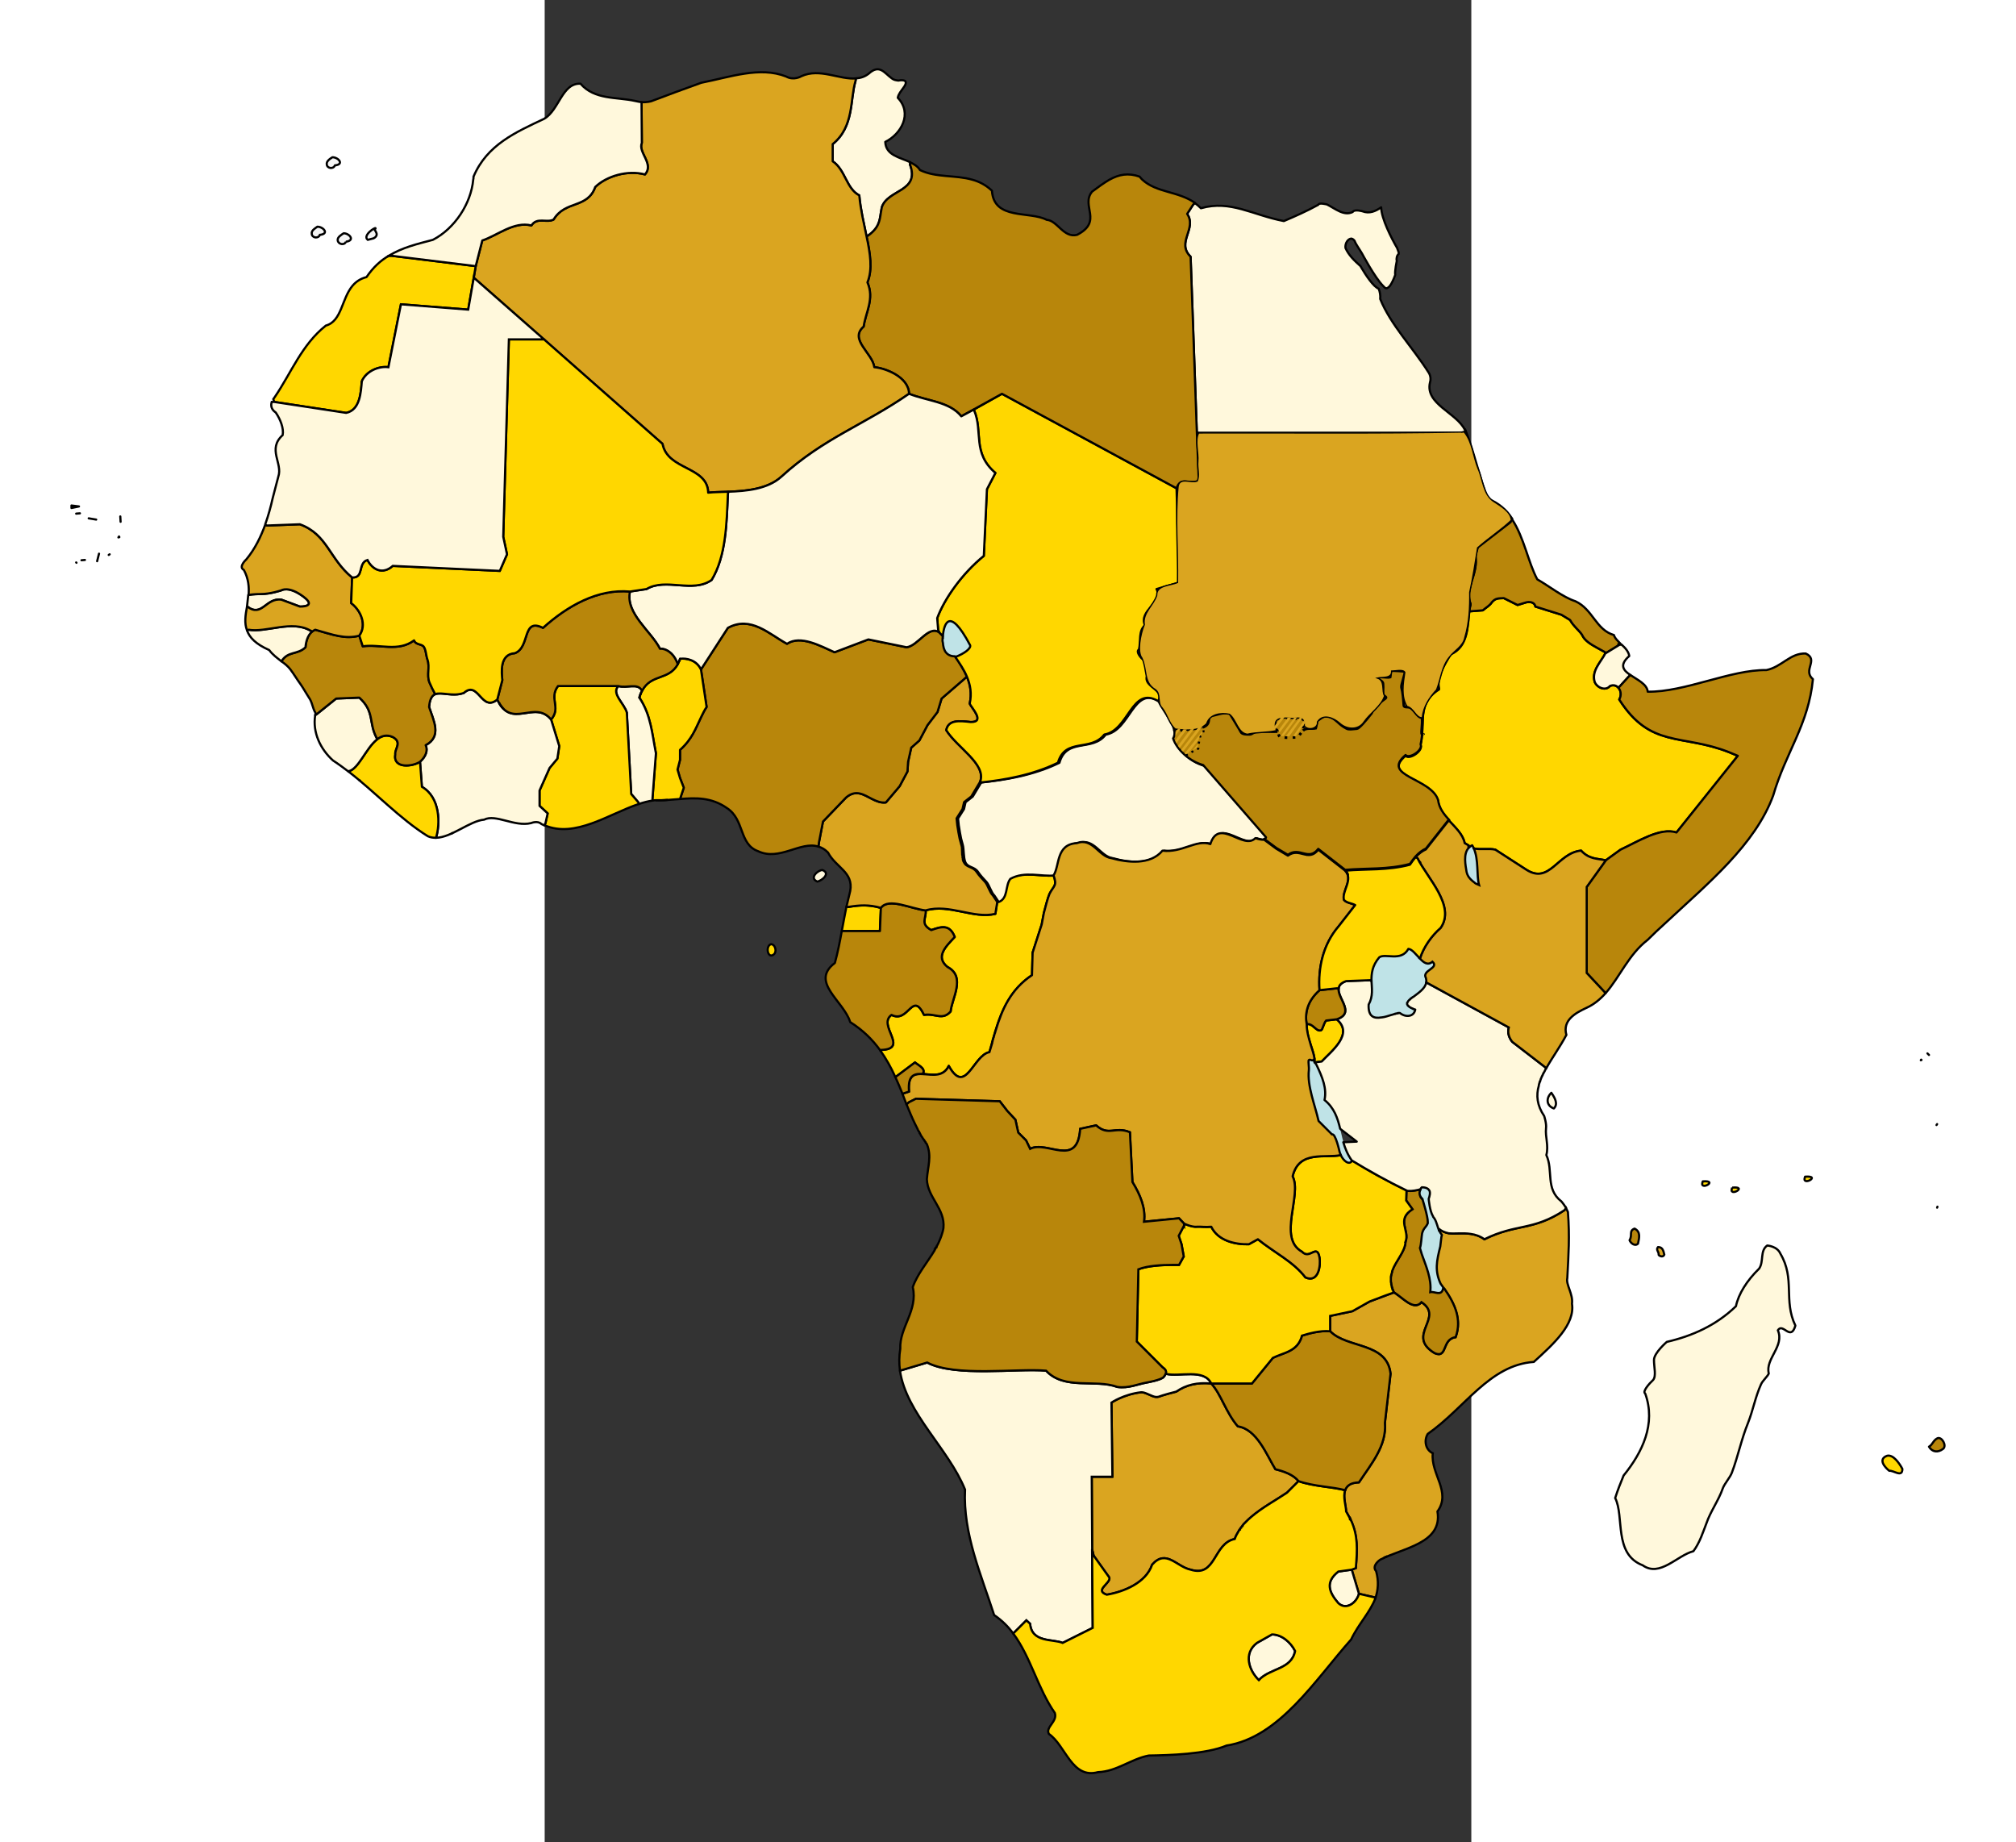
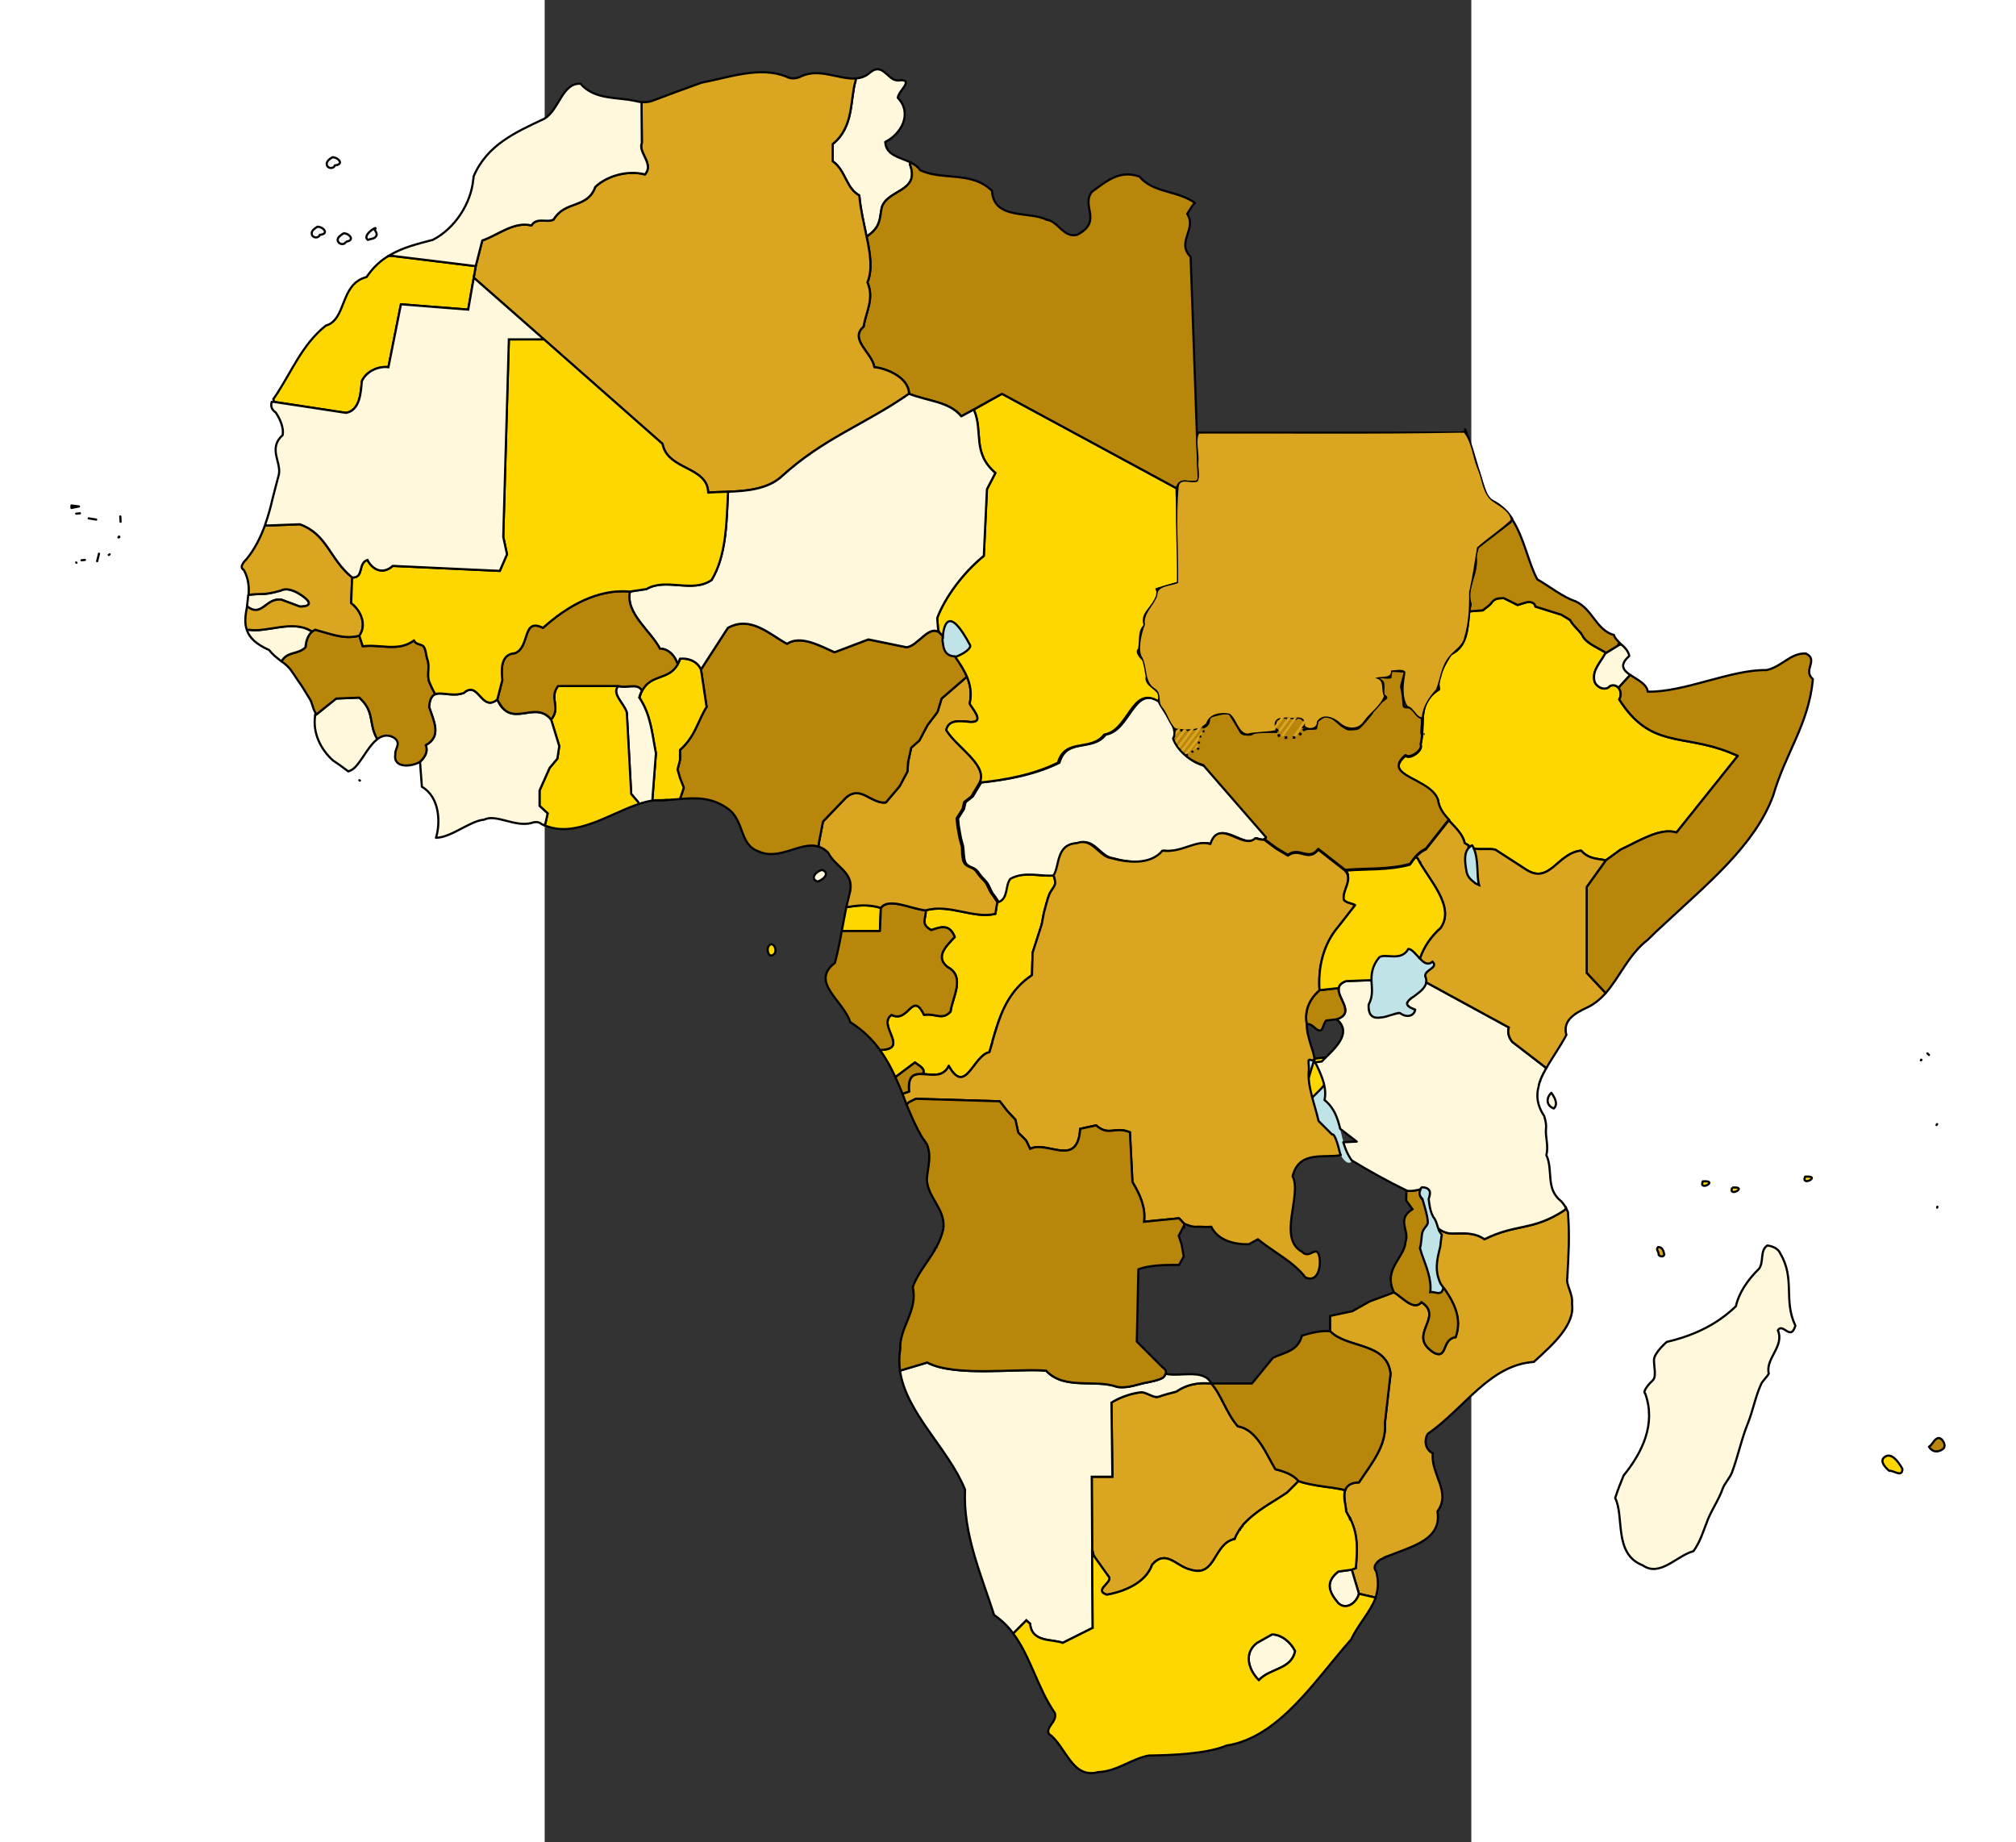
<svg xmlns="http://www.w3.org/2000/svg" xmlns:ns1="http://sodipodi.sourceforge.net/DTD/sodipodi-0.dtd" xmlns:ns2="http://www.inkscape.org/namespaces/inkscape" xml:space="preserve" width="580" height="530" style="fill-rule:evenodd;image-rendering:optimizeQuality;shape-rendering:geometricPrecision;text-rendering:geometricPrecision" viewBox="0 0 5994.3 11916.846" id="svg2" ns1:version="0.32" ns2:version="0.91 r13725" ns1:docname="Africa_countries.svg" version="1.0">
  <rect x="0" y="0" width="5994.3" height="11916.846" fill="#333333" stroke="none" />
  <ns1:namedview ns2:window-height="980" ns2:window-width="1920" ns2:pageshadow="2" ns2:pageopacity="0.0" borderopacity="1.0" bordercolor="#666666" pagecolor="#ffffff" id="base" ns2:zoom="1.5326923" ns2:cx="289.64208" ns2:cy="320.17486" ns2:window-x="0" ns2:window-y="34" ns2:current-layer="svg2" fill="#f5f5f5" showgrid="false" showguides="true" ns2:guide-bbox="true" ns2:window-maximized="1" ns2:snap-page="true" />
  <defs id="defs4">
    <style type="text/css" id="style6">
   
    .str3 {stroke:#595959;stroke-width:8;stroke-linejoin:round}
    .str1 {stroke:#000000;stroke-width:14}
    .str2 {stroke:#000000;stroke-width:14}
    .str0 {stroke:#000000;stroke-width:14;stroke-linejoin:round}
    .str7 {stroke:#990099;stroke-width:14}
    .str5 {stroke:#99FF99;stroke-width:14}
    .str6 {stroke:#000000;stroke-width:21;stroke-linejoin:round}
    .str4 {stroke:#3300CC;stroke-width:21;stroke-linejoin:round}
    .str8 {stroke:#FF9999;stroke-width:21;stroke-linejoin:round}
    .fil7 {fill:none}
    .fil8 {fill:#00FF00}
    .fil0 {fill:#336699}
    .fil3 {fill:#990000}
    .fil9 {fill:#9966FF}
    .fil5 {fill:#99FFFF}
    .fil4 {fill:#CC3300}
    .fil10 {fill:#FF6600}
    .fil1 {fill:#FF9933}
    .fil2 {fill:#FFFF99}
    .fil6 {fill:#FFFFFF}
   
  </style>
  </defs>
  <g id="g4250" transform="translate(93.513,92.463)">
    <path ns2:connector-curvature="0" class="fil5" d="m 5649.404,6128.003 c 46.549,42.502 -70.836,54.645 -42.502,105.242 36.43,107.266 -228.699,147.744 -68.812,204.413 -8.095,46.55 -60.717,52.621 -99.171,22.263 -60.717,2.024 -208.46,97.147 -202.389,-54.645 56.669,-103.218 -28.334,-190.245 68.812,-305.607 38.454,-28.334 141.672,30.358 188.222,-54.645 50.597,4.048 93.099,135.601 155.839,82.979 z" id="Lake Victoria" style="fill:#bfe3e7;fill-opacity:1" />
    <path ns2:connector-curvature="0" class="fil5" d="m 5928.7,5622.031 c -26.311,-20.239 -50.597,-38.454 -58.693,-74.884 -6.072,-46.549 -28.334,-141.672 36.43,-172.03 46.55,85.003 26.311,188.222 44.526,257.034 l -22.263,-10.119 z" id="Lake Rudolf" style="fill:#bfe3e7;fill-opacity:1" />
    <path ns2:connector-curvature="0" class="fil5" d="m 2658.097,4079.828 c 20.239,42.502 -153.815,139.648 -174.054,0 0,-8.095 -2.024,-18.215 -4.048,-26.311 0,0 2.024,-305.607 178.102,26.311 z" id="Lake Chad" style="fill:#bfe3e7;fill-opacity:1" />
    <path ns2:connector-curvature="0" class="fil5" d="m 5619.046,7819.973 c -14.167,28.334 -26.311,26.311 -36.43,64.764 -6.072,18.215 -8.096,74.884 -14.167,95.123 4.048,12.143 8.096,26.311 12.143,38.454 26.311,76.908 64.764,161.911 52.621,244.89 32.382,-6.072 72.86,28.334 85.003,-20.239 -58.693,-101.194 -46.55,-165.959 -18.215,-273.225 2.024,-12.143 6.072,-62.741 10.119,-74.884 -6.072,-8.096 -12.143,-18.215 -16.191,-26.311 -12.143,-18.215 -20.239,-68.812 -34.406,-85.003 -26.311,-26.311 -34.406,-121.433 -34.406,-121.433 12.143,-32.382 18.215,-74.884 -44.526,-74.884 -26.311,30.358 -14.167,56.669 4.048,76.908 0,0 36.43,115.362 32.382,145.72 l 2.024,10.119 z" id="Lake Malawi" style="fill:#bfe3e7;fill-opacity:1" />
    <path ns2:connector-curvature="0" class="fil5" d="m 4951.163,7022.562 c 127.505,101.194 85.003,273.225 178.102,392.634 -22.263,40.478 -72.86,-18.215 -80.956,-58.693 0,0 -26.311,-121.433 -48.573,-111.314 -28.334,-28.334 -60.717,-60.717 -87.027,-87.027 -22.263,-101.194 -74.884,-226.675 -62.74,-329.894 2.024,-12.143 -4.048,-50.597 -2.024,-60.717 6.072,-16.191 22.263,8.095 32.382,-6.072 8.096,16.191 12.143,22.263 20.239,36.43 36.43,76.908 66.788,149.768 50.597,224.652 z" id="Lake Tanganyika" style="fill:#bfe3e7;fill-opacity:1" />
    <path ns2:connector-curvature="0" class="fil1 str0" d="m 3198.476,5569.41 c 24.287,68.812 2.024,64.764 -26.311,119.409 -10.12,22.263 -30.358,99.171 -36.43,123.457 l -14.167,74.884 -58.693,182.15 -4.048,145.72 c -184.174,123.457 -224.651,317.75 -275.249,497.876 -105.242,20.239 -153.815,285.368 -263.106,89.051 -32.382,68.812 -99.171,58.693 -155.839,52.621 l -10.119,-6.072 c 16.191,-30.358 -34.406,-52.621 -52.621,-68.812 l -121.433,91.075 -6.072,2.024 c -26.311,-58.693 -58.693,-117.385 -99.171,-174.054 l 6.072,0 c 188.222,-6.072 -26.311,-159.887 68.812,-226.675 111.314,56.669 133.577,-159.887 210.484,0 74.884,-12.143 117.385,38.454 172.03,-22.263 6.072,-80.956 101.194,-224.652 -20.239,-287.392 -82.979,-66.788 -8.096,-135.601 46.549,-194.293 -32.382,-85.003 -89.051,-66.788 -151.792,-44.526 -74.884,-40.478 -30.358,-76.908 -36.43,-127.505 153.815,-44.526 309.655,56.669 451.327,22.263 l 12.143,-76.908 c 62.74,-24.287 40.478,-105.242 74.884,-149.768 95.123,-52.621 198.341,-12.143 289.416,-22.263 z" id="Republic of Congo" style="fill:#ffd700;stroke:#000000;stroke-width:14;stroke-linejoin:round" />
    <path ns2:connector-curvature="0" class="fil2 str0" d="m 2730.365,4968.763 4.048,-8.095 c -2.024,2.024 -2.024,6.072 -4.048,8.095 l -54.645,91.075 -46.55,36.43 -10.119,44.526 -38.454,60.717 c 2.024,28.334 6.072,58.693 12.143,91.075 4.048,26.311 10.12,52.621 18.215,78.932 8.096,28.334 4.048,80.956 16.191,111.314 16.191,38.454 58.693,28.334 82.979,64.764 16.191,24.287 34.406,42.502 54.645,64.764 18.215,20.239 30.358,68.812 50.597,87.027 l 28.334,42.502 c 62.74,-24.287 40.478,-105.242 74.884,-149.768 95.123,-52.621 198.341,-12.143 289.416,-22.263 40.478,-62.74 14.167,-200.365 149.768,-208.46 103.218,-38.454 141.672,87.027 224.652,97.147 101.194,28.334 250.962,46.55 329.894,-48.573 125.481,16.191 218.58,-74.884 309.655,-42.502 56.669,-176.078 212.508,42.502 291.44,-38.454 26.311,10.12 68.812,16.191 68.812,0 l -406.801,-467.518 c -91.075,-24.287 -172.03,-103.218 -194.293,-172.03 40.478,-64.764 -62.74,-167.983 -97.147,-246.914 -172.03,-101.194 -188.222,190.245 -348.109,216.556 -87.027,113.338 -252.986,18.215 -299.536,182.15 -170.007,82.979 -354.18,111.314 -505.972,127.505 z" id="Central African Republic" style="fill:#fff8dc;stroke:#000000;stroke-width:14;stroke-linejoin:round" />
    <path ns2:connector-curvature="0" class="fil3 str0" d="m -3154.509,3193.365 0,0 0,-16.191 48.573,6.072 -48.573,10.12 z m 30.358,352.156 0,0 2.024,2.024 -2.024,-2.024 z m 34.406,-14.167 0,0 22.263,-2.024 -22.263,2.024 z m 101.194,6.072 0,0 12.143,-48.573 -12.143,48.573 z m 80.956,-44.526 0,0 -6.072,4.048 6.072,-4.048 z m 56.669,-109.29 0,0 4.048,-6.072 2.024,4.048 -6.072,2.024 z m 12.143,-135.601 0,0 2.024,34.406 -2.024,-34.406 z m -285.368,-18.215 0,0 24.287,-2.024 -24.287,2.024 z m 80.956,30.358 0,0 48.573,8.095 -48.573,-8.095 z" id="Cape Verde" style="fill:#b8860b;stroke:#000000;stroke-width:14;stroke-linejoin:round" />
    <path ns2:connector-curvature="0" class="fil4 str0" d="m 4783.18,9487.657 c -34.406,-42.502 -93.099,-62.741 -149.768,-76.908 -56.669,-93.099 -119.409,-259.058 -242.867,-277.273 -76.908,-89.051 -109.29,-210.484 -172.03,-277.273 -91.075,-8.096 -161.911,8.095 -226.675,52.621 -89.051,22.263 -111.314,32.382 -111.314,32.382 -6.072,2.024 -14.167,2.024 -20.239,2.024 -26.311,-2.024 -68.812,-32.382 -95.123,-30.358 -111.314,12.143 -192.269,66.788 -192.269,66.788 l 6.072,479.661 -133.577,0 2.024,467.519 10.12,42.501 101.194,141.672 c 12.143,36.43 -101.194,82.98 -16.191,111.314 107.266,-18.215 252.986,-74.884 293.464,-194.293 91.075,-103.218 157.863,14.167 248.938,32.382 165.959,52.621 145.72,-170.006 285.368,-198.341 6.072,-18.215 16.191,-36.43 26.311,-52.621 l 0,0 c 2.024,-2.024 2.024,-4.048 2.024,-4.048 0,0 2.024,-2.024 2.024,-2.024 0,0 0,0 0,0 0,-2.023 2.024,-2.023 2.024,-2.023 0,-2.024 0,-2.024 2.024,-2.024 0,0 0,0 0,-2.024 0,0 0,0 0,0 0,0 0,0 0,0 0,0 0,0 0,0 0,0 0,0 0,0 0,2.024 0,2.024 0,2.024 m 0,-2.024 c 0,0 0,0 0,0 0,0 0,0 0,0 z m 0,0 c 0,0 0,0 0,0 0,0 0,0 0,0 z m 0,0 c 0,0 0,0 0,0 0,0 0,0 0,0 z m 0,0 c 0,0 0,0 0,0 0,0 0,0 0,0 z m 0,0 c 0,0 0,0 0,0 0,0 0,0 0,0 z m 2.024,-2.024 c 0,0 0,-2.024 0,-2.024 0,0 0,0 0,0 2.024,0 2.024,-2.024 2.024,-2.024 0,0 2.024,-2.024 2.024,-2.024 0,0 0,0 0,0 0,0 0,-2.024 2.024,-2.024 0,-2.024 2.024,-2.024 2.024,-4.047 0,0 0,0 0,0 0,0 0,0 0,0 2.024,-2.024 2.024,-2.024 4.048,-4.048 0,0 0,-2.024 2.024,-2.024 0,0 0,-2.024 0,-2.024 2.024,-2.024 4.048,-4.048 6.072,-8.095 0,0 0,0 0,0 4.048,-4.048 8.096,-8.096 12.143,-12.143 0,0 0,0 0,0 2.024,0 2.024,-2.024 2.024,-2.024 0,0 2.024,-2.024 2.024,-2.024 0,0 0,0 0,0 10.12,-10.119 20.239,-20.239 32.382,-30.358 0,0 0,0 0,0 l 0,0 c 72.86,-62.741 163.935,-111.314 232.747,-157.863 l 74.884,-74.884 m -378.467,309.655 c 0,2.024 0,2.024 0,2.024 0,0 0,0 0,-2.024 z m 0,0 c 0,0 0,0 0,0 0,0 0,0 0,0 0,2.024 0,2.024 0,2.024 0,0 0,0 0,-2.024 z m 0,0 c 0,0 0,0 0,0 0,0 0,0 0,0 z m 0,0 c 0,0 0,0 0,0 0,0 0,0 0,0 z m 0,0 c 0,0 0,0 0,0 0,0 0,0 0,0 z m 0,0 c 0,0 0,0 0,0 0,0 0,0 0,0 z m 0,0 c 0,0 0,0 0,0 0,0 0,0 0,0 z m 0,0 c 0,0 0,0 0,0 0,0 0,0 0,0 z m 0,0 c 0,0 0,0 0,0 0,0 0,0 0,0 z m 0,0 c 0,0 0,0 0,0 0,0 0,0 0,0 z m 0,0 c 0,0 0,0 0,0 0,0 0,0 0,0 z m 0,0 c 0,0 0,0 0,0 0,0 0,0 0,0 z m 0,0 c 0,0 0,0 0,0 0,0 0,0 0,0 z m 0,0 c 0,0 0,0 0,0 0,0 0,0 0,0 z m 0,0 c 0,0 0,0 0,0 0,0 0,0 0,0 z m 0,0 c 0,0 0,0 0,0 0,0 0,0 0,0 z m 0,0 c 0,0 0,0 0,0 0,0 0,0 0,0 z m 0,0 c 0,0 0,0 0,0 0,0 0,0 0,0 z m 0,0 c 0,0 0,0 0,0 0,0 0,0 0,0 z m 0,0 c 0,0 0,0 0,0 0,0 0,0 0,0 z m 0,-2.024 c 0,0 0,0 0,0 0,0 0,0 0,0 z m 0,0 c 0,0 0,0 0,0 0,0 0,0 0,0 z m 0,0 c 0,0 0,0 0,0 0,0 0,0 0,0 z m 0,0 c 0,0 0,0 0,0 0,0 0,0 0,0 z" id="Botswana" style="fill:#daa520;stroke:#000000;stroke-width:14;stroke-linejoin:round" />
    <path ns2:connector-curvature="0" class="fil2 str1" d="m 4218.515,8856.204 c -91.075,-8.096 -161.911,8.095 -226.675,52.621 -89.051,22.263 -111.314,32.382 -111.314,32.382 -6.072,2.024 -14.167,2.024 -20.239,2.024 -26.311,-2.024 -68.812,-32.382 -95.123,-30.358 -111.314,12.143 -192.269,66.788 -192.269,66.788 l 6.072,479.661 -133.577,0 6.072,977.537 -194.293,97.147 c -62.74,-26.311 -200.365,0 -210.484,-123.457 l -24.287,-22.263 -82.979,82.979 -2.024,2.024 c -32.382,-44.525 -72.86,-85.003 -123.457,-119.409 -82.979,-259.058 -202.389,-526.211 -188.222,-811.579 -107.266,-265.129 -380.491,-493.829 -420.969,-769.077 l 176.078,-52.621 c 180.126,95.123 578.832,36.43 769.077,52.621 119.409,127.505 317.75,52.621 461.446,105.242 70.836,10.119 131.553,-18.215 188.222,-28.334 0,0 95.123,-16.191 111.314,-36.43 4.048,-6.072 10.119,-12.143 12.143,-20.239 l 2.024,0 c 85.003,22.263 246.914,-36.43 293.464,62.74 z" id="Namibia" style="fill:#fff8dc;stroke:#000000;stroke-width:14" />
    <path ns2:connector-curvature="0" class="fil4 str1" d="m 5691.906,7864.499 c 0,2.024 0,4.048 2.024,4.048 4.048,10.119 10.119,18.215 16.191,26.311 -4.048,12.143 -8.095,62.74 -10.119,74.884 -24.287,95.123 -36.43,157.863 2.024,240.843 76.908,103.218 143.696,218.58 97.147,346.085 -91.075,12.143 -50.597,139.648 -135.601,103.218 -190.245,-115.362 66.788,-228.699 -85.003,-329.894 -50.597,60.717 -125.481,-34.406 -178.102,-62.74 l -157.863,58.693 -111.314,62.741 -143.696,30.358 0,99.171 c 109.29,113.338 368.348,68.812 390.61,275.249 l -36.43,317.75 c 12.143,147.744 -89.051,265.129 -167.983,384.539 -139.648,4.048 -82.979,131.553 -82.979,188.222 76.908,125.481 74.884,218.58 62.74,366.324 l -26.311,10.119 46.549,155.839 105.242,24.287 2.024,2.024 c 16.191,-50.597 22.263,-105.242 4.048,-172.031 -32.382,-36.429 26.311,-74.883 26.311,-74.883 147.744,-76.908 404.778,-105.242 370.372,-311.679 91.075,-127.505 -44.526,-240.843 -30.358,-376.443 -50.597,-24.287 -56.669,-87.027 -32.382,-125.481 240.843,-167.983 398.706,-445.255 686.098,-465.494 129.529,-117.385 267.153,-242.867 246.914,-376.443 8.096,-62.741 -40.478,-123.457 -30.358,-165.959 8.095,-157.863 16.191,-265.129 4.048,-427.04 -4.048,-8.096 -8.096,-18.215 -12.143,-26.311 l -10.119,14.167 c -204.413,135.601 -309.655,85.003 -518.115,188.222 -76.908,-56.669 -161.911,-30.358 -230.723,-38.454 -28.334,-6.072 -48.573,-16.191 -62.74,-28.334 l 0,8.096 z" id="Mozambique" style="fill:#daa520;stroke:#000000;stroke-width:14" />
    <path ns2:connector-curvature="0" id="Equatorial Guinea" d="m 1955.542,5763.939 c -27.491,1.039 -55.421,4.904 -85.02,9.837 l -11.945,-2.107 c -6.072,34.406 -14.305,68.966 -20.377,105.397 -4.048,18.215 -5.789,34.483 -9.837,52.698 l 20.377,0 226.251,0 6.324,-149.663 c -45.664,-13.219 -85.594,-17.681 -125.773,-16.161 z m -585.303,250.844 c -27.614,9.7 -25.842,56.042 -8.432,69.562 0.944,0.681 2.483,1.626 3.513,2.107 5.441,2.292 12.274,2.123 19.674,-2.811 2.656,-1.707 5.125,-4.115 7.026,-6.324 0.767,-0.935 2.165,-2.51 2.811,-3.513 1.488,-2.438 2.69,-5.71 3.513,-8.432 3.597,-12.784 0.247,-28.355 -7.026,-38.645 -1.192,-1.626 -2.832,-3.571 -4.216,-4.918 -0.312,-0.292 -1.084,-1.129 -1.405,-1.405 -0.488,-0.403 -1.603,-1.041 -2.107,-1.405 -2.046,-1.401 -4.728,-2.82 -7.026,-3.513 -0.965,-0.261 -2.511,-0.582 -3.513,-0.702 -0.605,-0.045 -1.491,0 -2.107,0 -0.301,0.09 -0.409,-0.113 -0.702,0 z" style="fill:#ffd700;stroke:#000000;stroke-width:14.008;stroke-linejoin:round;stroke-miterlimit:4;stroke-dasharray:none" />
    <path ns2:connector-curvature="0" class="fil2 str0" d="m 7762.343,8113.437 c -78.932,76.908 -133.577,163.935 -149.768,242.867 -127.505,123.457 -281.32,192.269 -447.279,230.723 0,0 -82.979,70.836 -82.979,117.385 0,46.549 16.191,105.242 -6.072,129.529 -24.287,22.263 -70.836,74.884 -50.597,87.027 70.836,196.317 -18.215,380.491 -139.648,530.259 -20.239,48.573 -38.454,95.123 -54.645,145.72 60.717,119.409 -12.143,362.276 178.102,435.136 111.314,78.931 220.604,-62.741 327.87,-91.075 42.502,-56.669 64.765,-131.553 85.004,-182.15 24.286,-72.86 78.931,-147.744 105.242,-224.651 12.143,-32.382 46.549,-68.812 58.692,-101.194 40.478,-107.266 60.717,-214.532 105.243,-323.822 32.382,-82.979 46.549,-165.959 82.979,-246.914 10.12,-24.287 40.478,-48.573 50.597,-70.836 -24.286,-95.123 103.219,-176.078 58.693,-279.297 32.382,-52.621 82.979,74.884 113.338,-30.358 -78.932,-163.935 0,-301.559 -97.147,-465.494 -20.239,-48.573 -85.003,-52.621 -85.003,-52.621 -48.573,34.406 -20.239,103.218 -52.621,149.768 z" id="Madagascar" style="fill:#fff8dc;stroke:#000000;stroke-width:14;stroke-linejoin:round" />
    <path ns2:connector-curvature="0" class="fil7 str3" d="m 8851.194,6721.002 0,0 10.12,10.119 -10.12,-10.119 z" id="path49" style="fill:none;stroke:#595959;stroke-width:8;stroke-linejoin:round" />
    <path ns2:connector-curvature="0" class="fil2 str0" d="m 5127.241,10060.417 -87.027,12.143 c -85.003,66.789 -62.741,131.553 0,204.413 52.621,48.573 119.409,-4.048 133.577,-60.717 l -46.549,-155.839 z" id="Swaziland" style="fill:#fff8dc;stroke:#000000;stroke-width:14;stroke-linejoin:round" />
    <path ns2:connector-curvature="0" class="fil2 str1" d="m 4760.917,10586.628 c -24.287,121.433 -161.911,109.29 -234.771,188.222 -62.74,-60.717 -103.218,-172.031 -12.143,-240.843 l 97.147,-54.645 c 62.74,0 121.433,50.597 149.768,107.266 l 0,0 z" id="Lesotho" style="fill:#fff8dc;stroke:#000000;stroke-width:14" />
    <path ns2:connector-curvature="0" class="fil1 str1" d="m 5357.964,9973.39 0,0 c -6.072,2.024 -12.143,6.072 -20.239,8.096 8.096,-2.024 14.167,-6.072 20.239,-8.096 z m -236.795,-232.747 c -2.024,-2.024 -2.024,-4.048 -2.024,-6.072 0,0 0,0 0,0 0,0 -2.024,0 -2.024,0 0,-2.024 0,-2.024 0,-2.024 0,0 0,-2.024 0,-2.024 -2.024,0 -2.024,0 -2.024,0 0,-2.024 0,-2.024 0,-2.024 0,0 0,-2.024 0,-2.024 -2.024,0 -2.024,0 -2.024,-2.024 0,0 0,0 0,0 0,0 0,0 0,-2.024 -2.024,0 -2.024,0 -2.024,-2.024 0,0 0,0 0,0 -6.072,-12.143 -14.167,-24.287 -20.239,-36.43 0,-34.406 -22.263,-95.123 -6.072,-137.624 l 0,0 c -82.979,-22.263 -204.413,-24.287 -301.559,-58.693 l -74.884,74.884 c -68.812,46.549 -159.887,95.123 -232.747,157.863 l 0,0 c 0,0 0,0 0,0 -12.143,10.119 -22.263,20.239 -32.382,30.358 0,0 0,0 0,0 0,0 -2.024,2.024 -2.024,2.024 0,0 0,2.024 -2.024,2.024 0,0 0,0 0,0 -4.048,4.048 -8.095,8.095 -12.143,12.143 0,0 0,0 0,0 -2.024,4.048 -4.048,6.072 -6.072,8.095 0,0 0,2.024 0,2.024 -2.024,0 -2.024,2.024 -2.024,2.024 -2.024,2.024 -2.024,2.024 -4.048,4.048 0,0 0,0 0,0 0,0 0,0 0,0 0,2.023 -2.024,2.023 -2.024,4.047 -2.024,0 -2.024,2.024 -2.024,2.024 0,0 0,0 0,0 0,0 -2.024,2.024 -2.024,2.024 0,0 0,2.024 -2.024,2.024 0,0 0,0 0,0 0,0 0,2.024 0,2.024 -2.024,2.024 -2.024,2.024 -2.024,4.048 -2.024,0 -2.024,0 -2.024,2.024 0,0 -2.024,0 -2.024,2.023 0,0 0,0 0,0 0,0 -2.024,2.024 -2.024,2.024 0,0 0,2.024 -2.024,4.048 l 0,0 c -10.119,16.191 -20.239,34.406 -26.311,52.621 -139.648,28.335 -119.409,250.962 -285.368,198.341 -91.075,-18.215 -157.863,-135.6 -248.938,-32.382 -40.478,119.409 -186.198,176.078 -293.464,194.293 -85.003,-28.334 28.334,-74.884 16.191,-111.314 l -101.194,-141.672 -10.12,-42.501 4.048,510.019 -194.293,97.147 c -62.74,-26.311 -200.365,0 -210.484,-123.457 l -24.287,-22.263 -82.979,82.979 -2.024,2.024 c 113.338,151.792 157.863,354.181 269.177,514.068 18.215,56.669 -62.74,91.075 -38.454,135.6 109.29,74.884 147.744,293.464 317.75,246.915 121.433,-4.048 212.508,-85.004 327.87,-107.266 129.529,-2.024 370.372,-8.096 503.948,-64.765 342.037,-52.621 574.784,-427.04 805.507,-686.098 46.549,-99.17 123.457,-176.078 157.863,-269.177 l -2.024,-2.024 -105.242,-24.287 c -14.167,56.669 -80.956,109.29 -133.577,60.717 -62.741,-72.86 -85.003,-137.624 0,-204.413 l 87.027,-12.143 26.311,-10.119 c 10.119,-123.457 14.167,-208.461 -30.358,-307.631 -2.024,0 -2.024,0 -2.024,-2.024 0,0 0,0 0,0 z m -714.433,54.645 c -2.024,2.024 -2.024,2.024 -2.024,4.048 m 716.456,-58.693 c -2.024,-2.024 -2.024,-4.048 -2.024,-6.072 m 212.508,250.962 c 2.024,0 2.024,-2.024 4.048,-2.024 -2.024,0 -2.024,2.024 -4.048,2.024 z m 4.048,-2.024 c 2.024,0 2.024,0 2.024,0 0,0 0,0 -2.024,0 z m -574.784,603.119 c -24.287,121.433 -161.911,109.29 -234.771,188.222 -62.74,-60.717 -103.218,-172.031 -12.143,-240.843 l 97.147,-54.645 c 62.74,0 121.433,50.597 149.768,107.266 l 0,0 z" id="South Africa" style="fill:#ffd700;stroke:#000000;stroke-width:14" />
    <path ns2:connector-curvature="0" class="fil3 str1" d="m 5572.496,7601.394 c -14.167,24.287 -4.048,46.55 12.143,62.741 0,0 36.43,115.362 34.406,147.744 l 0,8.095 c -12.143,28.334 -26.311,28.334 -36.43,64.764 -4.048,20.239 -6.072,74.884 -14.167,95.123 4.048,12.143 8.096,26.311 12.143,40.478 26.311,74.884 64.764,159.887 54.645,244.89 30.358,-6.072 70.836,28.334 82.98,-22.263 0,0 0,0 0,0 l 8.095,0 c 66.788,95.123 115.362,198.341 72.86,313.703 -91.075,12.143 -50.597,139.648 -135.601,103.218 -190.245,-115.362 66.788,-228.699 -85.003,-329.894 -50.597,60.717 -125.481,-34.406 -178.102,-62.74 -72.86,-153.815 68.812,-222.628 74.884,-327.87 28.334,-74.884 -62.74,-141.672 44.526,-210.484 l -40.478,-56.669 2.024,-64.764 c 10.119,6.072 54.645,2.024 87.027,-6.072 l 4.048,0 z" id="Malawi" style="fill:#b8860b;stroke:#000000;stroke-width:14" />
    <path ns2:connector-curvature="0" class="fil3 str0" d="m 4987.593,8518.215 c -68.812,-6.072 -141.672,16.191 -182.15,28.334 -28.334,103.218 -113.338,107.266 -188.222,143.696 l -135.601,165.959 -263.106,0 c 62.741,66.788 95.123,188.222 172.03,277.273 123.457,18.215 186.198,184.174 242.867,277.273 56.669,14.167 115.362,34.406 149.768,76.908 97.147,34.406 218.58,36.43 301.559,58.693 l 0,0 c 10.12,-28.334 34.406,-48.573 89.051,-50.597 78.932,-119.409 180.126,-236.795 167.983,-384.539 l 36.43,-317.75 c -22.263,-206.437 -281.32,-161.911 -390.61,-275.249 z" id="Zimbabwe" style="fill:#b8860b;stroke:#000000;stroke-width:14;stroke-linejoin:round" />
-     <path ns2:connector-curvature="0" class="fil1 str1" d="m 5475.35,7939.383 c -4.048,66.788 -62.74,121.433 -87.027,190.245 0,0 0,0 0,0 0,2.024 0,2.024 0,4.048 0,0 0,0 0,0 0,0 0,2.024 0,2.024 -4.048,10.119 -6.072,20.239 -8.095,30.358 0,0 0,0 0,2.024 0,2.024 0,6.072 0,10.119 0,0 0,0 0,0 0,4.048 0,8.096 0,10.12 0,0 0,2.024 0,2.024 0,2.024 0,4.048 0,4.048 0,2.024 0,2.024 0,2.024 0,4.048 0,6.072 2.024,10.119 0,2.024 0,2.024 0,2.024 0,2.024 0,2.024 0,4.048 0,2.024 0,2.024 0,2.024 0,2.024 2.024,2.024 2.024,4.048 0,2.024 0,2.024 0,4.048 0,0 0,2.024 0,2.024 2.024,2.024 2.024,2.024 2.024,4.048 0,0 0,0 0,0 0,2.024 0,4.048 0,4.048 0,0 0,0 0,0 2.024,2.024 2.024,4.048 2.024,4.048 0,0 0,0 0,2.024 0,0 2.024,2.024 2.024,2.024 0,0 0,0 0,0 0,2.024 0,4.048 0,4.048 0,0 0,0 0,2.024 2.024,0 2.024,0 2.024,2.024 0,0 0,2.024 2.024,4.048 0,0 0,0 0,2.024 0,2.024 2.024,4.048 2.024,6.072 0,0 0,0 0,0 2.024,2.024 2.024,4.048 4.048,6.072 l -56.669,20.239 0,0 -101.194,38.454 -111.314,62.741 -143.696,30.358 0,99.171 c -68.812,-6.072 -141.672,16.191 -182.15,28.334 -28.334,103.218 -113.338,107.266 -188.222,143.696 l -135.601,165.959 -127.505,0 -135.601,0 c -46.549,-99.171 -208.46,-40.478 -293.464,-62.74 l -2.024,0 c 6.072,-12.143 4.048,-26.311 -20.239,-42.502 l -165.959,-165.959 10.119,-467.518 c 80.956,-30.358 206.437,-28.334 263.106,-28.334 l 30.358,-54.645 -14.167,-78.932 -18.215,-54.645 32.382,-62.741 8.096,-14.167 c 14.167,6.072 52.621,20.239 76.908,18.215 24.287,-2.024 54.645,4.048 93.099,0 44.526,91.075 153.815,115.362 242.867,113.338 l 58.693,-32.382 c 107.266,87.027 228.699,143.696 307.631,246.914 87.027,38.454 99.171,-82.979 91.075,-127.505 -16.191,-95.123 -62.74,16.191 -113.338,-38.454 -159.887,-87.027 2.024,-368.348 -60.717,-487.757 40.478,-172.03 212.508,-115.362 311.679,-137.624 16.191,36.43 54.645,68.812 72.86,36.43 l 0,-2.024 c 68.812,42.502 139.648,85.003 214.532,123.457 l 0,0 c 44.526,24.287 91.075,48.573 137.624,70.836 l -2.024,64.764 40.478,56.669 c -107.266,68.812 -16.191,135.601 -44.526,210.484 z m -74.884,327.87 c 2.024,2.024 4.048,2.024 4.048,4.048 0,-2.024 -2.024,-2.024 -4.048,-4.048 z m 4.048,4.048 c 2.024,0 2.024,0 4.048,2.024 m 12.143,6.072 c 2.024,2.024 2.024,4.048 4.048,4.048 -2.024,0 -2.024,-2.024 -4.048,-4.048 z" id="Zambia" style="fill:#ffd700;stroke:#000000;stroke-width:14" />
    <path ns2:connector-curvature="0" id="Réunion" d="m 8689.283,9408.726 c 0,58.693 -56.668,8.096 -85.003,12.143 -28.334,-22.263 -74.884,-74.884 -14.167,-97.147 40.478,-10.119 80.955,50.597 99.17,85.003 z" style="fill:#ffd700;stroke:#000000;stroke-width:14;stroke-linejoin:round" />
    <path ns2:connector-curvature="0" id="Mauritius" d="m 8952.389,9279.197 c -34.406,26.311 -70.836,20.239 -91.075,-14.167 26.31,-16.191 26.31,-40.478 54.645,-54.645 28.334,-12.143 62.74,48.573 36.43,68.812 z" style="fill:#b8860b;stroke:#000000;stroke-width:14;stroke-linejoin:round" />
-     <path ns2:connector-curvature="0" class="fil1 str0" d="m 4886.398,6755.408 c -10.12,-68.812 -52.621,-141.672 -50.597,-222.628 40.478,-10.12 60.717,50.597 93.099,38.454 10.12,-4.048 16.191,-44.526 32.382,-62.74 l 68.812,-8.095 c 113.338,95.123 -34.406,206.436 -97.147,273.225 l -32.382,4.048 -14.167,2.024 0,-24.287 z" id="Burundi" style="fill:#ffd700;stroke:#000000;stroke-width:14;stroke-linejoin:round" />
+     <path ns2:connector-curvature="0" class="fil1 str0" d="m 4886.398,6755.408 l 68.812,-8.095 c 113.338,95.123 -34.406,206.436 -97.147,273.225 l -32.382,4.048 -14.167,2.024 0,-24.287 z" id="Burundi" style="fill:#ffd700;stroke:#000000;stroke-width:14;stroke-linejoin:round" />
    <path ns2:connector-curvature="0" class="fil2 str0" d="m 6434.672,7077.207 c -50.597,-18.215 -50.597,-68.812 -16.191,-101.194 24.287,34.406 44.526,72.86 16.191,101.194 z m -1534.107,-299.535 32.382,-4.048 c 62.74,-66.788 210.484,-178.102 97.147,-273.225 157.863,-52.621 -85.003,-194.293 60.717,-246.914 l 163.935,-6.072 c 2.024,52.621 12.143,103.218 -18.215,157.863 -4.048,80.956 36.43,91.075 82.979,82.979 0,0 0,0 2.024,0 20.239,-2.024 42.502,-10.119 62.74,-16.191 0,0 0,0 0,0 0,0 0,0 0,0 4.048,0 6.072,-2.024 8.096,-2.024 0,0 0,0 0,0 6.072,-2.024 10.119,-4.048 16.191,-4.048 0,0 0,0 0,0 0,0 0,0 0,-2.024 2.024,0 2.024,0 2.024,0 2.024,0 2.024,0 4.048,0 0,0 0,0 0,0 2.024,0 2.024,0 4.048,-2.024 0,0 0,0 0,0 0,0 0,0 2.024,0 0,0 0,0 0,0 0,0 0,0 0,0 2.024,0 2.024,0 2.024,0 0,0 2.024,0 2.024,0 0,0 0,0 0,0 0,0 2.024,0 2.024,0 0,-2.024 0,-2.024 0,-2.024 2.024,0 2.024,0 2.024,0 0,0 0,0 0,0 2.024,0 2.024,0 2.024,0 0,0 0,0 0,0 2.024,0 2.024,0 2.024,0 0,0 0,0 0,0 2.024,0 2.024,0 2.024,0 0,0 0,0 0,0 2.024,0 2.024,0 2.024,0 0,0 0,0 0,0 2.024,0 2.024,0 2.024,0 38.454,30.358 91.075,24.287 99.171,-22.263 -4.048,-2.024 -6.072,-2.024 -8.095,-2.024 0,0 0,0 0,0 0,0 0,0 0,0 -2.024,-2.024 -4.048,-2.024 -6.072,-2.024 0,0 0,-2.024 0,-2.024 0,0 0,0 0,0 -2.024,0 -2.024,0 -4.048,0 0,-2.024 -2.024,-2.024 -2.024,-2.024 -2.024,0 -2.024,0 -4.048,-2.024 0,0 0,0 0,0 -2.024,0 -4.048,-2.024 -4.048,-2.024 0,0 0,0 -2.024,0 -2.024,-2.024 -4.048,-4.048 -6.072,-4.048 0,0 0,0 0,0 0,0 0,0 0,0 -2.024,-2.024 -4.048,-4.048 -6.072,-4.048 0,0 0,-2.024 0,-2.024 -2.024,0 -4.048,-2.024 -4.048,-4.048 0,0 -2.024,0 -2.024,0 0,-2.024 -2.024,-2.024 -2.024,-4.048 0,0 0,0 0,0 0,-2.024 -2.024,-4.048 -2.024,-4.048 0,0 0,0 0,0 0,-2.024 0,-4.048 0,-4.048 0,-2.024 0,-2.024 0,-2.024 0,0 0,0 0,-2.024 0,0 0,0 0,0 0,0 0,0 0,-2.024 0,0 2.024,0 2.024,0 0,-2.024 2.024,-6.072 4.048,-8.096 0,0 0,0 0,0 0,-2.024 2.024,-2.024 2.024,-4.048 0,0 0,0 0,0 0,0 0,0 2.024,-2.024 0,0 0,0 0,0 0,0 0,0 0,0 0,0 2.024,-2.024 2.024,-2.024 0,0 0,0 0,0 0,0 0,0 0,0 0,0 2.024,-2.024 2.024,-2.024 0,0 0,0 0,0 0,0 2.024,0 2.024,-2.024 0,0 0,0 0,0 0,0 2.024,0 2.024,0 0,-2.024 0,-2.024 0,-2.024 2.024,-2.024 4.048,-2.024 6.072,-4.048 0,0 0,0 0,-2.024 0,0 0,0 0,0 2.024,0 2.024,0 2.024,0 0,0 2.024,-2.024 2.024,-2.024 0,0 2.024,0 2.024,-2.024 0,0 2.024,0 2.024,0 0,0 0,-2.024 2.024,-2.024 0,0 0,0 2.024,-2.024 0,0 0,0 0,0 0,0 0,0 2.024,0 34.406,-26.311 80.956,-56.669 85.003,-95.123 l 534.306,291.44 c -10.119,36.43 2.024,66.788 22.263,93.099 l 220.604,170.007 0,0 c -4.048,4.048 -6.072,10.119 -8.096,14.167 0,0 0,0 0,0 0,0 0,0 0,0 0,0 0,0 0,0 -2.024,4.048 -4.048,8.096 -6.072,12.143 0,0 -2.024,2.024 -2.024,2.024 0,0 0,0 0,0 0,0 0,0 0,0 0,2.024 -2.024,4.048 -2.024,4.048 0,0 0,0 0,2.024 0,0 0,0 -2.024,0 0,2.024 -2.024,6.072 -2.024,8.095 0,0 0,0 0,0 0,0 0,0 0,0 0,0 -2.024,2.024 -2.024,2.024 0,0 0,0 0,2.024 0,0 0,0 0,0 0,0 0,0 0,0 -2.024,2.024 -2.024,2.024 -2.024,2.024 0,2.024 0,2.024 0,2.024 0,0 0,2.024 -2.024,2.024 0,0 0,0 0,0 0,0 0,2.024 0,2.024 0,0 0,0 0,0 0,2.024 0,2.024 -2.024,2.024 0,4.048 -2.024,6.072 -4.048,10.119 0,0 0,0 0,0 0,0 0,2.024 0,2.024 0,2.024 0,2.024 -2.024,2.024 0,4.048 -2.024,6.072 -2.024,8.095 0,0 0,2.024 0,2.024 0,0 0,0 0,0 0,0 -2.024,2.024 -2.024,2.024 0,0 0,0 0,0 0,0 0,2.024 0,4.048 0,0 -2.024,0 -2.024,0 0,2.024 0,2.024 0,2.024 0,0 0,0 0,2.024 0,0 0,0 0,0 0,0 0,2.024 -2.024,2.024 0,0 0,2.024 0,2.024 0,0 0,2.024 0,2.024 0,2.024 -2.024,4.048 -2.024,4.048 0,2.024 0,2.024 0,2.024 -2.024,4.048 -2.024,6.072 -2.024,10.119 l 0,0 c -18.215,62.74 -12.143,127.505 34.406,196.317 0,0 16.191,48.573 12.143,78.932 -6.072,56.669 18.215,113.338 2.024,174.054 46.549,99.171 -8.096,218.58 97.147,299.535 0,0 16.191,18.215 30.358,42.502 0,0 0,0 0,0 l -10.119,14.167 c -204.413,135.601 -309.655,85.003 -518.115,188.222 -28.334,-20.239 -58.693,-30.358 -89.051,-34.406 l 0,0 c -48.573,-8.095 -99.171,0 -141.672,-4.048 -28.334,-6.072 -48.573,-16.191 -62.74,-28.334 l 0,8.096 c 0,0 0,2.024 0,2.024 -8.095,-18.215 -16.191,-56.669 -28.334,-74.884 l 0,0 c 0,0 0,0 0,0 0,0 0,0 0,0 0,0 0,0 0,0 0,0 0,0 0,0 -2.024,-4.048 -2.024,-4.048 -4.048,-6.072 -2.024,-2.024 -4.048,-6.072 -6.072,-8.095 0,0 0,-2.024 0,-2.024 0,0 0,0 0,0 -22.263,-34.406 -28.334,-113.338 -28.334,-113.338 6.072,-18.215 12.143,-40.478 4.048,-54.645 -2.024,-2.024 -2.024,-2.024 -2.024,-2.024 l 0,0 c -6.072,-10.119 -20.239,-18.215 -46.549,-18.215 -4.048,4.048 -8.096,8.096 -10.12,14.167 l -2.024,0 c 0,0 0,0 0,0 0,0 0,0 -2.024,0 0,0 0,0 0,0 0,0 0,0 0,0 0,0 0,0 0,0 0,0 0,0 -2.024,0 0,0 0,0 0,0 0,0 0,0 0,0 0,0 -2.024,0 -2.024,2.024 0,0 -2.024,0 -2.024,0 0,0 0,0 0,0 0,0 0,0 0,0 0,0 0,0 0,0 0,0 -2.024,0 -2.024,0 0,0 0,0 0,0 -32.382,8.096 -68.812,10.12 -76.908,4.048 -125.481,-60.717 -244.891,-127.505 -354.18,-194.293 -26.311,-36.43 -42.502,-76.908 -54.645,-117.386 l 87.027,-4.048 -107.266,-82.979 c -16.191,-68.812 -38.454,-135.601 -101.194,-186.198 16.191,-74.884 -14.167,-147.744 -50.597,-224.652 -4.048,-8.096 -8.095,-12.143 -12.143,-18.215 l 12.143,-2.024 z m 609.19,-412.873 c 2.024,0 2.024,0 2.024,0 m 2.024,-2.024 c 0,0 2.024,0 2.024,-2.024 m 2.024,0 c 0,0 0,-2.024 2.024,-2.024 m 48.573,1242.667 c 0,0 0,0 0,0 m 16.191,62.741 c -4.048,-6.072 -10.119,-10.12 -12.143,-16.191 2.024,6.072 6.072,10.119 12.143,16.191 0,0 0,0 0,0 z" id="Tanzania" style="fill:#fff8dc;stroke:#000000;stroke-width:14;stroke-linejoin:round" />
    <path ns2:connector-curvature="0" class="fil3 str0" d="m 4918.78,6312.177 111.314,-12.143 12.143,0 c -8.096,66.788 109.29,159.887 -12.143,200.365 l -68.812,8.095 c -16.191,18.215 -22.263,58.693 -32.382,62.74 -32.382,12.143 -52.621,-48.573 -93.099,-38.454 -12.143,-66.788 0,-147.744 82.979,-220.604 z m 117.385,192.269 c 0,0 0,0 0,0 0,0 0,0 0,0 z" id="Rwanda" style="fill:#b8860b;stroke:#000000;stroke-width:14;stroke-linejoin:round" />
-     <path ns2:connector-curvature="0" id="Comoros" d="m 6979.098,7951.526 c -20.239,20.239 -48.573,-4.048 -54.645,-22.263 20.239,-32.382 -6.072,-60.717 32.382,-74.884 40.478,20.239 30.358,58.693 22.263,97.147 z" style="fill:#b8860b;stroke:#000000;stroke-width:14;stroke-linejoin:round" />
    <path ns2:connector-curvature="0" id="Mayotte" d="m 7149.105,8022.362 c -6.072,18.215 -28.334,12.143 -36.43,2.024 2.024,-22.263 -20.239,-32.382 -4.048,-50.597 30.358,0 34.406,24.287 40.478,48.573 z" style="fill:#daa520;stroke:#000000;stroke-width:14;stroke-linejoin:round" />
    <path ns2:connector-curvature="0" class="fil3 str0" d="m 7588.288,7589.25 c 109.29,-10.119 -28.334,68.812 0,0 m -190.245,-40.478 c 109.29,-8.095 -28.335,68.812 0,0 z m 1410.65,-783.245 0,0 2.024,-4.048 2.024,2.024 -4.048,2.024 z m 42.501,-44.526 0,0 10.12,10.119 -10.12,-10.119 z m 58.693,463.47 0,0 4.048,-6.072 -4.048,6.072 z m 4.048,534.306 0,0 2.024,-6.072 -2.024,6.072 z m -854.081,-200.365 c 111.314,-8.095 -28.334,68.812 0,0 z" id="Seychelles" style="fill:#ffd700;stroke:#000000;stroke-width:14;stroke-linejoin:round" />
    <path ns2:connector-curvature="0" class="fil4 str0" d="m 5056.405,7378.766 c -99.171,22.263 -271.201,-34.406 -311.679,137.624 62.741,119.409 -99.171,400.73 60.717,487.757 50.597,54.645 97.147,-56.669 113.338,38.454 8.095,44.526 -4.048,165.959 -91.075,127.505 -78.932,-103.218 -200.365,-159.887 -307.631,-246.914 l -58.693,32.382 c -89.051,2.024 -198.341,-22.263 -242.867,-113.338 -38.454,4.048 -68.812,-2.024 -93.099,0 -32.382,4.048 -82.979,-20.239 -82.979,-20.239 l -32.382,-34.406 -226.675,22.263 c 12.143,-87.027 -24.287,-174.054 -74.884,-257.034 l -16.191,-321.798 c -97.147,-40.478 -137.624,28.334 -218.58,-44.526 l -103.218,22.263 c -16.191,257.034 -214.532,72.86 -323.822,129.529 l -26.311,-54.645 -50.597,-50.597 -18.215,-82.979 -52.621,-56.669 -48.573,-62.74 -542.402,-16.191 -44.526,22.263 -16.191,14.167 c -8.095,-22.263 -18.215,-44.526 -26.311,-68.812 l 42.502,-14.167 c -18.215,-222.628 188.222,-22.263 257.034,-165.959 109.29,196.317 157.863,-68.812 263.106,-89.051 6.072,-20.239 12.143,-40.478 18.215,-60.717 l 0,0 c 0,-2.024 0,-2.024 0,-4.048 0,0 0,-2.024 0,-2.024 2.024,-2.024 2.024,-2.024 2.024,-4.048 0,-4.048 2.024,-8.095 2.024,-12.143 2.024,0 2.024,0 2.024,-2.024 0,0 0,0 0,0 0,0 0,-2.024 0,-2.024 0,0 0,-2.024 0,-2.024 2.024,-2.024 2.024,-4.048 2.024,-6.072 0,-2.024 0,-2.024 2.024,-2.024 0,-2.024 0,-2.024 0,-2.024 0,0 0,0 0,0 0,-2.024 0,-2.024 0,-4.048 0,0 0,0 2.024,-2.024 0,0 0,0 0,0 0,-2.024 0,-6.072 2.024,-8.095 0,0 0,0 0,0 0,-4.048 2.024,-8.096 4.048,-12.143 0,-2.024 0,-2.024 0,-4.048 0,0 0,0 0,0 0,-2.024 0,-2.024 2.024,-2.024 0,0 0,-2.024 0,-2.024 0,0 0,0 0,-2.024 0,0 0,0 0,-2.024 0,0 0,0 0,0 0,0 0,0 0,0 0,0 2.024,-2.024 2.024,-2.024 l 0,0 c 40.478,-135.601 97.147,-267.153 234.771,-358.228 l 4.048,-145.72 58.693,-182.15 14.167,-74.884 c 6.072,-24.287 26.311,-101.194 36.43,-123.457 28.334,-54.645 50.597,-50.597 26.311,-119.409 40.478,-62.74 14.167,-200.365 149.768,-208.46 103.218,-38.454 141.672,87.027 224.652,97.147 101.194,28.334 250.962,46.55 329.894,-48.573 125.481,16.191 218.58,-74.884 309.655,-42.502 56.669,-176.078 212.508,42.502 291.44,-38.454 16.191,6.072 42.502,12.143 56.669,10.12 l 78.932,58.693 74.884,44.526 c 74.884,-56.669 131.553,44.526 196.317,-38.454 l 174.054,135.601 c 54.645,56.669 -22.263,131.553 -8.095,188.221 14.167,20.239 52.621,22.263 72.86,34.406 l -107.266,137.624 c -99.171,115.362 -133.577,265.129 -123.457,412.873 -82.979,72.86 -95.123,153.815 -82.979,220.604 0,46.549 14.167,91.075 26.311,133.577 l 0,0 c 10.12,30.358 20.239,60.717 24.287,89.051 l 0,20.239 c -2.024,-4.048 -4.048,-8.095 -6.072,-14.167 -10.119,14.167 -26.311,-10.119 -32.382,6.072 -2.024,10.119 4.048,48.573 2.024,60.717 -12.143,103.218 40.478,228.699 62.74,329.894 26.311,26.311 58.693,58.693 87.027,87.027 22.263,-10.119 48.573,111.314 48.573,111.314 2.024,6.072 4.048,14.167 8.096,22.263 z M 2801.794,6652.19 c 0,-2.024 0,-2.024 0,-4.048 m -64.764,-1056.469 c -2.024,-2.024 -2.024,-4.048 -4.048,-4.048 2.024,0 2.024,2.024 4.048,4.048 z m -4.048,-4.048 c 0,-2.024 -2.024,-2.024 -2.024,-2.024 0,0 2.024,0 2.024,2.024 z" id="Democratic Republic of Congo" style="fill:#daa520;stroke:#000000;stroke-width:14;stroke-linejoin:round" />
    <path ns2:connector-curvature="0" class="fil3 str2" d="m 4042.437,7836.164 -2.024,2.024 -32.382,62.741 18.215,54.645 14.167,78.932 -30.358,54.645 c -2.024,0 -2.024,0 -2.024,0 0,0 0,0 -2.024,0 0,0 0,0 0,0 0,0 0,0 0,0 0,0 0,0 0,0 0,0 0,0 0,0 0,0 -2.024,0 -2.024,0 0,0 0,0 -2.024,0 0,0 0,0 0,0 0,0 0,0 0,0 -2.024,0 -2.024,0 -2.024,0 -2.024,0 -2.024,0 -4.048,0 0,0 0,0 0,0 0,0 0,0 0,0 0,0 0,0 -2.024,0 0,0 0,0 0,0 0,0 0,0 0,0 0,0 -2.024,0 -2.024,0 0,0 0,0 0,0 -2.024,0 -2.024,0 -2.024,0 0,0 0,0 0,0 0,0 0,0 0,0 -8.095,0 -16.191,0 -24.287,0 -62.74,0 -155.839,4.048 -218.58,28.334 l -10.119,467.518 165.959,165.959 c 24.287,16.191 26.311,30.358 20.239,42.502 -2.024,8.095 -8.096,14.167 -12.143,20.239 -16.191,20.239 -111.314,36.43 -111.314,36.43 -56.669,10.12 -117.385,38.454 -188.222,28.334 -143.696,-52.621 -342.037,22.263 -461.446,-105.242 -190.245,-16.191 -588.951,42.502 -769.077,-52.621 l -176.078,52.621 0,0 c -6.072,-46.549 -6.072,-93.099 2.024,-141.672 -6.072,-137.624 115.362,-246.914 80.956,-398.706 28.334,-82.979 93.099,-157.863 141.672,-238.819 0,-2.024 0,-2.024 0,-4.048 0,0 2.024,0 2.024,-2.024 0,0 0,0 0,0 0,0 0,0 2.024,-2.024 0,0 0,-2.024 0,-2.024 0,0 0,0 0,0 2.024,0 2.024,-2.024 2.024,-2.024 0,0 0,-2.024 0,-2.024 2.024,0 2.024,-2.024 2.024,-2.024 0,0 0,0 0,0 0,-2.024 2.024,-2.024 2.024,-2.024 0,-2.024 0,-2.024 0,-2.024 0,-2.024 2.024,-2.024 2.024,-2.024 0,0 0,0 0,-2.024 0,0 0,0 2.024,-2.024 0,0 0,0 0,-2.024 0,0 0,0 0,0 0,0 0,0 0,0 2.024,-2.024 2.024,-4.048 4.048,-6.072 0,0 0,0 0,0 0,0 0,0 0,0 0,0 0,0 0,0 2.024,-4.048 4.048,-8.095 6.072,-12.143 0,0 0,0 0,0 8.096,-18.215 16.191,-36.43 22.263,-56.669 0,0 0,0 0,0 2.024,-6.072 4.048,-12.143 6.072,-20.239 0,0 0,0 0,0 0,0 0,0 0,0 0,0 0,0 0,0 2.024,-6.072 2.024,-12.143 4.048,-20.239 12.143,-125.481 -103.218,-196.317 -107.266,-315.727 6.072,-80.956 32.382,-147.744 0,-226.675 -2.024,-2.024 -4.048,-6.072 -8.096,-10.12 0,0 0,0 0,0 0,0 0,0 0,0 0,0 0,0 0,-2.024 -2.024,-2.024 -4.048,-6.072 -6.072,-8.095 -2.024,-2.024 -2.024,-2.024 -2.024,-4.048 -2.024,-2.024 -4.048,-6.072 -6.072,-8.095 0,0 -2.024,-2.024 -2.024,-2.024 -2.024,-4.048 -4.048,-6.072 -6.072,-10.12 0,0 0,-2.024 -2.024,-2.024 -2.024,-4.048 -4.048,-6.072 -6.072,-10.12 0,0 0,0 0,0 -2.024,-4.048 -4.048,-8.095 -6.072,-12.143 0,0 0,0 0,0 0,-2.024 0,-2.024 -2.024,-2.024 0,-4.048 -2.024,-6.072 -4.048,-10.119 0,0 0,0 0,0 -2.024,0 -2.024,-2.024 -2.024,-2.024 -2.024,-4.048 -4.048,-6.072 -6.072,-10.12 0,0 0,0 0,0 0,0 0,-2.024 0,-2.024 -4.048,-8.095 -8.095,-16.191 -12.143,-24.287 0,0 0,0 0,0 -2.024,-4.048 -4.048,-8.096 -6.072,-12.143 0,0 0,0 0,0 -20.239,-40.478 -36.43,-82.98 -54.645,-125.481 l 16.191,-14.167 44.526,-22.263 542.402,16.191 48.573,62.74 52.621,56.669 18.215,82.979 50.597,50.597 26.311,54.645 c 109.29,-56.669 307.631,127.505 323.822,-129.529 l 103.218,-22.263 c 80.956,72.86 121.433,4.048 218.58,44.526 l 16.191,321.798 c 50.597,82.979 87.027,170.007 74.884,257.034 l 226.675,-22.263 32.382,34.406 0,14.167 z M 2354.514,6848.507 c 16.191,-30.358 -34.406,-52.621 -52.621,-68.812 l -121.433,91.075 -6.072,2.024 c 16.191,36.43 32.382,72.86 46.549,109.29 l 42.502,-14.167 c -10.119,-115.362 40.478,-117.385 101.194,-113.338 l -10.119,-6.072 z" id="Angola" style="fill:#b8860b;stroke:#000000;stroke-width:14" />
    <path ns2:connector-curvature="0" class="fil3 str0" d="m 2370.705,5796.085 c -95.123,-10.119 -238.819,-85.003 -289.416,-16.191 l -6.072,149.768 -226.675,0 -20.239,0 c -12.143,68.812 -26.311,139.648 -44.526,206.437 -163.935,123.457 56.669,244.891 99.171,382.515 82.979,52.621 143.696,113.338 192.269,180.126 l 6.072,0 c 188.222,-6.072 -26.311,-159.887 68.812,-226.675 111.314,56.669 133.577,-159.887 210.484,0 74.884,-12.143 117.385,38.454 172.03,-22.263 6.072,-80.956 101.194,-224.652 -20.239,-287.392 -82.979,-66.788 -8.096,-135.601 46.549,-194.293 -32.382,-85.003 -89.051,-66.788 -151.792,-44.526 -74.884,-40.478 -30.358,-76.908 -36.43,-127.505 z m -291.44,908.726 c 0,0 -2.024,-2.024 -2.024,-4.048 0,2.024 2.024,4.048 2.024,4.048 z" id="Gabon" style="fill:#b8860b;stroke:#000000;stroke-width:14;stroke-linejoin:round" />
    <path ns2:connector-curvature="0" id="São Tomé and Príncipe" d="m 1670.44,5609.888 c -56.669,-24.287 6.072,-74.884 32.382,-74.884 56.669,22.263 -4.048,68.812 -32.382,74.884 z" style="fill:#fff8dc;stroke:#000000;stroke-width:14;stroke-linejoin:round" />
    <path ns2:connector-curvature="0" class="fil1 str0" d="m 6768.614,4132.449 c -30.358,58.693 -93.099,115.362 -68.812,188.222 20.239,40.478 72.86,54.645 97.147,24.287 50.597,-22.263 89.051,38.454 60.717,87.027 202.389,317.75 404.778,220.604 708.361,340.013 l 58.692,24.287 -396.682,495.853 c -105.242,-34.406 -248.938,58.693 -362.276,111.314 l -95.123,68.812 c -54.645,-12.143 -107.266,-6.072 -159.887,-62.741 -151.792,14.167 -202.389,220.604 -354.18,123.457 l -200.365,-129.529 c -40.478,-10.12 -93.099,2.024 -139.648,-8.096 -2.024,-6.072 -6.072,-14.167 -10.12,-20.239 -4.048,2.024 -10.119,4.048 -14.167,8.096 l -8.095,-4.048 0,-2.024 -26.311,-16.191 c -22.263,-103.218 -159.887,-159.887 -172.03,-273.225 -44.526,-143.696 -372.395,-153.815 -210.484,-291.44 24.287,28.334 115.362,-32.382 97.147,-68.812 32.382,-135.601 -28.334,-267.153 119.409,-360.252 -18.215,-74.884 34.406,-157.863 74.884,-226.675 113.338,-48.573 109.29,-178.102 121.433,-281.32 l 8.096,2.024 78.932,-6.072 c 20.239,-18.215 42.502,-28.334 58.693,-52.621 24.287,-28.334 44.526,-24.287 76.908,-26.311 l 89.051,44.526 52.621,-16.191 c 20.239,-6.072 56.669,-6.072 62.74,26.311 l 167.983,52.621 56.669,34.406 c 20.239,38.454 56.669,64.764 76.908,95.123 16.191,38.454 58.693,62.74 95.123,82.979 l 54.645,30.358 2.024,6.072 z m -880.391,-273.225 c 0,0 0,0 2.024,-2.024 -2.024,2.024 -2.024,2.024 -2.024,2.024 z" id="Ethiopia" style="fill:#ffd700;stroke:#000000;stroke-width:14;stroke-linejoin:round" />
    <path ns2:connector-curvature="0" class="fil4 str0" d="m 6851.593,4073.757 8.096,4.048 -8.096,-4.048 z m 8.096,4.048 -89.051,54.645 c -2.024,0 -2.024,0 -2.024,0 l -2.024,-6.072 -54.645,-30.358 c -36.43,-20.239 -78.932,-44.526 -95.123,-82.979 -20.239,-30.358 -56.669,-56.669 -76.908,-95.123 l -56.669,-34.406 -167.983,-52.621 c -6.072,-32.382 -42.502,-32.382 -62.74,-26.311 l -52.621,16.191 -89.051,-44.526 c -32.382,2.024 -52.621,-2.024 -76.908,26.311 -16.191,24.287 -38.454,34.406 -58.693,52.621 l -78.932,6.072 -8.096,-2.024 c 2.024,-14.167 4.048,-28.334 8.096,-40.478 -42.502,-101.194 52.621,-198.341 30.358,-315.727 l 16.191,-54.645 212.508,-163.935 2.024,-12.143 8.095,-4.048 c 76.908,117.385 103.218,277.273 161.911,386.563 80.956,46.55 165.959,115.362 246.914,141.672 113.338,52.621 131.553,184.174 248.938,218.58 6.072,22.263 28.334,40.478 48.573,62.74 l -6.072,-2.024 -6.072,2.024 z" id="Eritrea" style="fill:#b8860b;fill-opacity:1;stroke:#000000;stroke-width:14;stroke-linejoin:round" />
    <path ns2:connector-curvature="0" class="fil2 str0" d="m 6857.665,4077.805 2.024,0 -2.024,0 z m 62.74,204.413 -62.74,68.812 -6.072,4.048 c -12.143,-14.167 -32.382,-20.239 -54.645,-10.12 -24.287,30.358 -76.908,16.191 -97.147,-24.287 -24.287,-72.86 38.454,-129.529 68.812,-188.222 0,0 0,0 2.024,0 l 89.051,-54.645 2.024,0 12.143,0 c 22.263,20.239 44.526,44.526 48.573,72.86 -66.788,58.693 -38.454,93.099 8.096,123.457 l -10.12,8.095 z" id="Djibouti" style="fill:#fff8dc;stroke:#000000;stroke-width:14;stroke-linejoin:round" />
    <path ns2:connector-curvature="0" class="fil3 str0" d="m 6762.542,6324.32 -115.362,-123.457 0,-556.569 123.457,-172.03 95.123,-68.812 c 113.338,-52.621 257.034,-145.72 362.276,-111.314 l 396.682,-495.853 -58.692,-24.287 c -303.584,-119.409 -505.972,-22.263 -708.361,-340.013 16.191,-28.334 10.119,-58.693 -6.072,-76.908 0,0 0,0 0,0 l 6.072,-4.048 62.74,-68.812 10.12,-8.095 c 44.526,30.358 107.266,58.693 111.314,107.266 238.819,4.048 538.354,-143.696 767.053,-139.648 101.195,-20.239 153.816,-111.314 255.01,-107.266 87.027,40.478 -22.263,107.266 46.549,165.959 -28.334,295.488 -176.078,473.59 -257.033,752.886 -117.386,319.774 -422.993,568.713 -696.218,823.722 -40.478,36.43 -78.932,72.86 -115.362,109.29 -125.481,97.147 -180.126,240.843 -273.225,346.085 l -6.072,-8.096 z m 89.051,-1969.243 c 0,0 0,0 0,0 0,0 0,0 0,0 z" id="Somalia" style="fill:#b8860b;stroke:#000000;stroke-width:14;stroke-linejoin:round" />
    <path ns2:connector-curvature="0" class="fil4 str2" d="m 5754.646,5213.206 c 2.024,2.024 4.048,4.048 4.048,6.072 l -8.095,0 -143.696,182.15 c -22.263,10.119 -44.526,26.311 -66.788,50.597 l 0,0 12.143,6.072 c 64.764,131.553 248.938,309.655 149.768,451.327 -58.693,50.597 -111.314,125.481 -133.577,198.341 24.287,26.311 50.597,46.549 80.956,20.239 46.549,42.502 -70.836,54.645 -42.502,105.242 2.024,10.12 4.048,18.215 2.024,28.334 0,0 0,0 0,0 l 534.306,291.44 c -10.119,36.43 2.024,66.788 22.263,93.099 l 220.604,170.007 c 38.454,-68.812 89.051,-137.624 129.529,-214.532 -26.311,-95.123 58.693,-141.672 127.505,-174.054 50.597,-22.263 91.075,-56.669 125.481,-95.123 l -6.072,-8.096 -115.362,-123.457 0,-556.569 123.457,-172.03 c -54.645,-12.143 -107.266,-6.072 -159.887,-62.741 -151.792,14.167 -202.389,220.604 -354.18,123.457 l -200.365,-129.529 c -40.478,-10.12 -93.099,2.024 -139.648,-8.096 0,-2.024 -2.024,-4.048 -2.024,-6.072 l 0,0 c 36.43,80.956 18.215,178.102 36.43,242.867 l -22.263,-10.119 c -26.311,-20.239 -50.597,-38.454 -58.693,-74.884 -6.072,-40.478 -24.287,-119.409 16.191,-157.863 l -4.048,0 0,-14.167 -24.287,-14.167 c -12.143,-58.693 -60.717,-101.194 -103.218,-147.744 z m -194.293,888.487 c 2.024,0 2.024,0 2.024,2.024 0,-2.024 0,-2.024 -2.024,-2.024 z m 6.072,4.048 c 0,2.024 0,2.024 0,2.024 0,0 0,0 0,-2.024 z" id="Kenya" style="fill:#daa520;stroke:#000000;stroke-width:14" />
    <path ns2:connector-curvature="0" class="fil1 str0" d="m 5568.448,6107.764 c 22.263,-72.86 74.884,-147.744 133.577,-198.341 99.171,-141.672 -85.003,-319.774 -149.768,-451.327 l -12.143,-6.072 c -12.143,14.167 -24.287,30.358 -36.43,48.573 -143.696,38.454 -279.296,26.311 -418.945,38.454 54.645,56.669 -22.263,131.553 -8.095,188.221 14.167,20.239 52.621,22.263 72.86,34.406 l -107.266,137.624 c -99.171,115.362 -133.577,265.129 -123.457,412.873 l 111.314,-12.143 12.143,0 c 0,2.024 0,2.024 0,2.024 2.024,-20.239 14.167,-36.43 48.573,-48.573 l 163.935,-6.072 c 0,2.024 0,4.048 0,4.048 0,-46.549 4.048,-97.147 50.597,-151.792 38.454,-28.334 141.672,30.358 188.222,-54.645 24.287,2.024 48.573,36.43 74.884,62.74 z m -313.703,145.72 c 0,0 0,2.024 0,2.024 0,0 0,-2.024 0,-2.024 z m -212.508,48.573 c 0,0 0,2.024 0,2.024 m 0,0 c 0,0 0,2.024 0,2.024 0,0 0,-2.024 0,-2.024 m 0,4.048 c 0,0 0,0 0,0 0,0 0,0 0,0 z m -204.413,-872.296 c 0,0 -2.024,0 -2.024,0 0,0 2.024,0 2.024,0 z" id="Uganda" style="fill:#ffd700;stroke:#000000;stroke-width:14;stroke-linejoin:round" />
    <path ns2:connector-curvature="0" class="fil4 str0" d="m 1858.662,5771.799 c 8.096,-34.406 16.191,-68.812 24.287,-101.194 22.263,-123.457 -93.099,-151.792 -143.696,-248.938 -20.239,-20.239 -40.478,-32.382 -62.74,-38.454 l 2.024,-8.096 2.024,-18.215 26.311,-135.601 149.768,-155.839 c 64.764,-54.645 115.362,-16.191 167.983,10.119 28.334,14.167 56.669,26.311 89.051,22.263 l 89.051,-105.242 50.597,-95.123 4.048,-62.741 20.239,-91.075 52.621,-46.549 52.621,-99.171 64.764,-85.003 26.311,-87.027 163.935,-141.672 c 22.263,52.621 32.382,109.29 18.215,174.054 8.096,24.287 105.242,121.433 6.072,119.409 -72.86,-8.096 -143.696,-16.191 -157.863,52.621 70.836,113.338 257.034,216.556 220.604,329.894 l -4.048,8.095 -54.645,91.075 -46.55,36.43 -10.119,44.526 -38.454,60.717 c 2.024,28.334 6.072,58.693 12.143,91.075 4.048,26.311 10.12,52.621 18.215,78.932 2.024,4.048 2.024,10.119 4.048,16.191 0,16.191 2.024,32.382 2.024,50.597 0,0 0,0 0,0 2.024,2.024 2.024,6.072 2.024,10.119 0,0 0,0 0,0 0,0 0,0 0,0 0,2.024 0,2.024 0,2.024 0,0 0,0 0,0 0,0 0,0 0,0 0,4.048 0,6.072 2.024,10.119 0,0 0,0 0,0 0,0 0,0 0,2.024 0,0 0,0 0,0 0,0 0,0 0,0 0,2.024 0,2.024 0,4.048 0,0 0,0 0,0 0,2.024 0,2.024 0,2.024 2.024,0 2.024,0 2.024,0 0,2.024 0,2.024 0,4.048 0,0 0,0 0,0 0,0 0,0 0,0 0,0 0,0 0,0 0,0 0,0 0,2.024 0,0 0,0 0,0 0,0 0,0 0,0 0,0 0,0 0,0 2.024,2.024 2.024,2.024 2.024,2.024 0,0 0,2.024 0,2.024 0,0 0,0 0,0 0,0 0,0 0,0 0,0 0,0 0,2.024 0,0 0,0 0,0 0,0 0,0 0,0 0,0 2.024,2.024 2.024,2.024 16.191,38.454 58.693,28.334 82.979,64.764 16.191,24.287 34.406,42.502 54.645,64.764 18.215,20.239 30.358,68.812 50.597,87.027 l 28.334,42.502 -12.143,76.908 c -141.672,34.406 -297.512,-66.788 -451.327,-22.263 -95.123,-10.119 -238.819,-85.003 -289.416,-16.191 -76.908,-22.263 -137.624,-18.215 -210.484,-6.072 l -12.143,-2.024 z m 874.32,-803.484 c 0,0 0,0 -2.024,0 0,0 0,0 0,0 0,0 0,0 -2.024,0 0,0 -2.024,0 -2.024,0 0,0 0,0 0,0 -2.024,0 -2.024,0 -2.024,0 -2.024,0 -2.024,0 -4.048,0 m 4.048,-8.095 0,0 m 0,2.024 c 0,0 0,0 0,0 0,0 0,0 0,0 0,0 0,0 0,0 z m -2.024,0 c 0,0 0,0 0,2.024 0,-2.024 0,-2.024 0,-2.024 z m 0,2.024 c 0,0 0,0 0,0" id="Cameroon" style="fill:#daa520;stroke:#000000;stroke-width:14;stroke-linejoin:round" />
    <path ns2:connector-curvature="0" class="fil3 str0" d="m 781.953,5075.581 24.287,-72.86 -24.287,-62.74 -16.191,-54.645 16.191,-62.74 0,-64.764 c 78.932,-70.836 101.194,-139.648 137.624,-214.532 10.119,-20.239 20.239,-42.502 34.406,-62.741 l -36.43,-242.867 174.054,-269.177 c 147.744,-80.956 267.153,40.478 382.515,103.218 87.027,-58.693 216.556,14.167 307.631,54.645 l 218.58,-82.979 246.914,50.597 c 72.86,-8.095 141.672,-143.696 210.484,-97.147 l 24.287,24.287 c -2.024,18.215 -2.024,32.382 -2.024,32.382 2.024,8.095 4.048,18.215 4.048,26.311 8.096,56.669 40.478,72.86 76.908,72.86 30.358,42.502 56.669,87.027 76.908,131.553 l 0,0 -163.935,141.672 -26.311,87.027 -64.764,85.003 -52.621,99.171 -52.621,46.549 -20.239,91.075 -4.048,62.741 -50.597,95.123 -89.051,105.242 c -32.382,4.048 -60.717,-8.096 -89.051,-22.263 -52.621,-26.311 -103.218,-64.764 -167.983,-10.119 l -149.768,155.839 -26.311,135.601 -2.024,18.215 -2.024,8.096 c -115.362,-36.43 -250.962,95.123 -388.587,30.358 -125.481,-44.526 -87.027,-204.413 -202.389,-279.296 -101.194,-70.836 -202.389,-66.788 -303.583,-58.693 l 0,0 z" id="Nigeria" style="fill:#b8860b;stroke:#000000;stroke-width:14;stroke-linejoin:round" />
-     <path ns2:connector-curvature="0" class="fil2 str0" d="m 4125.416,2709.656 -40.478,-1141.473 c -95.123,-93.099 42.502,-180.126 -22.263,-277.273 l 36.43,-56.669 12.143,-14.167 c 14.167,10.119 28.334,22.263 40.478,34.406 192.269,-54.645 333.942,44.526 536.33,82.979 66.788,-28.334 149.768,-64.764 222.628,-105.242 0,0 0,0 0,0 0,0 0,0 0,0 0,0 0,0 0,0 0,0 0,0 0,0 0,0 0,0 0,0 4.048,-16.191 56.669,-2.024 56.669,-2.024 52.621,26.311 109.29,76.908 165.959,48.573 12.143,-20.239 64.764,-4.048 64.764,-4.048 42.502,16.191 82.979,0 119.409,-26.311 2.024,74.884 66.788,200.365 103.218,263.105 l 10.12,28.334 0,10.119 0,0 c -12.143,10.12 -16.191,30.358 -12.143,44.526 0,0 -14.167,66.788 -10.119,91.075 -10.119,28.334 -22.263,54.645 -34.406,70.836 -12.143,14.167 -22.263,20.239 -32.382,12.143 -4.048,-4.048 -8.096,-8.095 -12.143,-12.143 -52.621,-52.621 -135.601,-208.46 -135.601,-208.46 -16.191,-28.334 -38.454,-56.669 -48.573,-82.979 -6.072,-8.095 -12.143,-12.143 -20.239,-14.167 -22.263,0 -42.502,30.358 -38.454,60.717 20.239,46.55 58.693,82.98 97.147,117.385 0,0 48.573,87.027 91.075,127.505 10.119,8.095 18.215,16.191 26.311,18.215 8.096,20.239 12.143,42.502 10.12,66.788 66.788,165.959 210.484,313.703 311.679,473.59 0,0 22.263,28.334 10.12,66.788 -32.382,139.648 172.03,194.293 226.675,307.631 2.024,4.048 4.048,10.119 6.072,14.167 l -32.382,8.095 -1696.018,0 -12.143,-2.024 z m 999.801,-1258.858 0,0 0,0 0,0 z" id="Egypt" style="fill:#fff8dc;fill-opacity:1;stroke:#000000;stroke-width:14;stroke-linejoin:round" />
    <path ns2:connector-curvature="0" class="fil3 str0" d="m 3874.454,4436.77 c 46.549,-68.812 -78.932,-87.027 -74.884,-149.768 10.12,-34.406 8.096,-101.194 -30.358,-125.481 0,0 -42.502,-42.502 -18.215,-58.693 12.143,-54.645 -4.048,-121.433 38.454,-155.839 -42.502,-97.147 119.409,-145.72 74.884,-234.771 l 145.72,-42.502 -16.191,-609.19 c 28.334,-82.979 80.956,-16.191 143.696,-50.597 l -12.143,-305.607 12.143,2.024 1696.018,0 32.382,-8.095 c 52.621,131.553 91.075,311.679 139.648,427.04 2.024,4.048 4.048,6.072 6.072,10.12 68.812,26.311 117.385,72.86 153.815,127.505 l -8.095,4.048 -2.024,12.143 -212.508,163.935 -16.191,54.645 c 22.263,117.385 -72.86,214.532 -30.358,315.727 -4.048,12.143 -6.072,26.311 -8.096,40.478 0,0 0,0 0,0 0,0 0,0 0,0 0,0 0,0 0,0 0,0 0,0 0,0 -12.143,103.218 -8.095,232.747 -121.433,281.32 -40.478,68.812 -93.099,151.792 -74.884,226.675 -147.744,93.099 -87.027,224.652 -119.409,360.252 18.215,36.43 -72.86,97.147 -97.147,68.812 -161.911,137.624 165.959,147.744 210.484,291.44 6.072,50.597 36.43,91.075 72.86,129.529 0,0 0,0 0,0 0,0 0,0 0,0 0,0 0,0 0,0 0,0 0,0 0,0 0,0 0,0 0,0 0,0 0,0 0,0 0,0 0,0 0,2.024 l -8.095,0 -143.696,182.15 c -22.263,10.119 -44.526,26.311 -66.788,50.597 l 0,0 c -12.143,14.167 -24.287,30.358 -36.43,48.573 -143.696,38.454 -279.296,26.311 -418.945,38.454 0,0 0,2.024 2.024,2.024 0,0 0,0 0,0 0,0 0,0 0,0 -2.024,0 -2.024,-2.024 -2.024,-2.024 l -174.054,-135.601 c -64.764,82.979 -121.433,-18.215 -196.317,38.454 l -74.884,-44.526 -78.932,-58.693 c 0,0 0,0 0,0 l 0,0 c 8.096,-2.024 12.143,-4.048 12.143,-10.12 l -406.801,-467.518 c -91.075,-24.287 -172.03,-103.218 -194.293,-172.03 40.478,-64.764 -62.74,-167.983 -97.147,-246.914 z M 5088.787,5539.789 c 0,0 2.024,0 2.024,2.024 0,-2.024 -2.024,-2.024 -2.024,-2.024 z m 8.095,10.12 c 0,2.024 0,2.024 0,2.024 0,0 0,0 0,-2.024 z m 4.048,8.095 c 0,2.024 0,2.024 0,2.024 0,0 0,0 0,-2.024 z m 2.024,6.072 c 0,2.024 0,2.024 0,2.024 0,0 0,0 0,-2.024 z m 756.934,-2879.993 c 2.024,2.024 2.024,4.048 4.048,8.095 -2.024,-4.048 -2.024,-6.072 -4.048,-8.095 z m 4.048,8.095 c 0,0 0,0 0,0 0,0 0,0 0,0 z m -777.173,2843.563 c 0,2.024 2.024,2.024 2.024,2.024 0,0 -2.024,0 -2.024,-2.024 z m 4.048,6.072 c 0,0 2.024,2.024 2.024,2.024 0,0 -2.024,-2.024 -2.024,-2.024 z m 2.024,2.024 c 0,2.024 2.024,2.024 2.024,2.024 0,0 -2.024,0 -2.024,-2.024 z m 475.614,-60.717 c 0,0 2.024,0 2.024,2.024 0,-2.024 -2.024,-2.024 -2.024,-2.024 z m 319.774,-1629.23 c 0,0 0,0 0,0 0,0 0,0 0,0 z m 0,0 c 0,0 0,0 0,0 0,0 0,0 0,0 z M 5863.936,2692.179 c 0,2.024 0,4.048 2.024,6.072 -2.024,-2.024 -2.024,-4.048 -2.024,-6.072 z" id="Sudan" style="fill:#b8860b;stroke:#000000;stroke-width:14;stroke-linejoin:round" />
    <path ns2:connector-curvature="0" class="fil2 str0" d="m 1988.191,1434.607 c -16.191,-80.956 -38.454,-170.007 -46.55,-263.105 -85.003,-44.526 -89.051,-163.935 -172.03,-220.604 l 0,-111.314 c 139.648,-113.338 111.314,-289.416 147.744,-408.825 l 2.024,-16.191 c 30.358,-2.024 56.669,-10.119 82.979,-30.358 70.836,-64.764 101.194,-4.048 149.768,30.358 12.143,10.119 26.311,12.143 42.502,14.167 0,0 80.956,-18.215 32.382,46.549 -14.167,20.239 -32.382,40.478 -36.43,64.764 97.147,101.194 22.263,234.771 -80.956,285.368 4.048,87.027 93.099,99.171 161.911,131.553 l -2.024,14.167 c 66.788,178.102 -143.696,159.887 -182.15,277.273 l -6.072,34.406 c -8.095,56.669 -14.167,101.194 -87.027,151.792 l -6.072,0 z" id="Tunisia" style="fill:#fff8dc;stroke:#000000;stroke-width:14;stroke-linejoin:round" />
    <path ns2:connector-curvature="0" class="fil1 str0" d="m 2730.957,4968.315 0,-2.024 -2.024,2.024 c 0,0 0,0 -2.024,0 l -4.048,-4.048 2.024,-4.048 c 36.43,-113.338 -149.768,-216.556 -220.604,-329.894 14.167,-68.812 85.003,-60.717 157.863,-52.621 99.171,2.024 2.024,-95.123 -6.072,-119.409 14.167,-64.764 4.048,-121.433 -18.215,-174.054 l 0,0 c -18.215,-44.526 -46.549,-85.003 -74.884,-127.505 56.669,-20.239 105.242,-56.669 95.123,-76.908 -139.648,-263.105 -170.007,-125.481 -176.078,-56.669 0,-2.024 0,-2.024 0,-2.024 l -22.263,-22.263 c -4.048,-8.096 -8.096,-14.167 -8.096,-18.215 l -6.072,-74.884 c 46.549,-127.505 163.935,-291.44 301.559,-402.754 l 20.239,-431.088 54.645,-105.242 c -151.792,-129.529 -78.932,-267.153 -137.624,-404.778 l 0,-6.072 180.126,-101.194 1129.33,611.214 16.191,609.19 -145.72,42.502 c 44.526,89.051 -117.385,137.624 -74.884,234.771 -42.502,34.406 -26.311,101.194 -38.454,155.839 -24.287,16.191 18.215,58.693 18.215,58.693 38.454,24.287 40.478,91.075 30.358,125.481 -4.048,62.74 121.433,80.956 74.884,149.768 -172.03,-101.194 -188.222,190.245 -348.109,216.556 -87.027,113.338 -252.986,18.215 -299.536,182.15 -165.959,80.956 -346.085,111.314 -495.853,127.505 0,0 0,0 0,0 0,0 0,0 0,0 z m -248.938,-933.012 0,0 c 0,0 0,0 0,-2.024 0,2.024 0,2.024 0,2.024 z m 0,-2.024 c 0,0 0,0 0,0 0,0 0,0 0,0 z m 0,-8.096 c 0,0 0,-2.024 0,-2.024 0,0 0,2.024 0,2.024 z m 240.843,939.084 0,0 c 0,0 0,0 0,0 z m 2.024,-4.048 0,0 m 6.072,8.095 c 0,0 0,0 0,0 0,0 0,0 0,0 z m -8.096,-6.072 c 0,0 0,0 0,2.024 0,-2.024 0,-2.024 0,-2.024 z m 6.072,6.072 0,0 0,0 0,0 -2.024,0 c 2.024,0 2.024,0 2.024,0 z m -4.048,-6.072 c 0,0 0,0 0,0 0,0 0,0 0,0 0,0 0,0 0,0 z" id="Chad" style="fill:#ffd700;stroke:#000000;stroke-width:14;stroke-linejoin:round" />
    <path ns2:connector-curvature="0" class="fil4 str0" d="m 3993.864,3065.86 -1129.33,-611.214 -263.106,145.72 c -76.908,-95.123 -214.532,-97.147 -337.989,-145.72 -2.024,-109.29 -153.815,-165.959 -224.651,-172.03 -12.143,-91.075 -165.959,-180.126 -68.812,-263.106 12.143,-91.075 70.836,-178.102 24.287,-285.368 34.406,-85.003 18.215,-186.198 -6.072,-299.535 l 6.072,0 c 72.86,-50.597 78.932,-95.123 87.027,-151.792 l 6.072,-34.406 c 38.454,-117.385 248.938,-99.171 182.15,-277.273 l 2.024,-14.167 c 0,0 0,0 -2.024,0 l 0,0 c 26.311,12.143 50.597,26.311 64.764,50.597 105.242,50.597 228.699,30.358 340.013,62.741 44.526,12.143 87.027,34.406 125.481,70.836 12.143,192.269 242.867,129.529 354.18,188.222 68.812,4.048 109.29,119.409 196.317,97.147 170.007,-87.027 22.263,-188.221 97.147,-279.296 40.478,-30.358 76.908,-56.669 111.314,-76.908 62.74,-34.406 121.433,-46.55 196.317,-20.239 6.072,8.095 12.143,14.167 18.215,20.239 93.099,85.003 230.723,72.86 340.013,149.768 l -2.024,0 -12.143,14.167 -36.43,56.669 c 64.764,97.147 -72.86,184.174 22.263,277.273 l 40.478,1141.473 12.143,305.607 c -62.74,34.406 -115.362,-32.382 -143.696,50.597 z" id="Lybia" style="fill:#b8860b;fill-opacity:1;stroke:#000000;stroke-width:14;stroke-linejoin:round" />
    <path ns2:connector-curvature="0" class="fil3 str0" d="m 2263.439,2454.646 c -291.44,202.389 -550.497,285.368 -825.746,536.33 -125.481,113.338 -346.085,91.075 -473.59,103.218 -4.048,-172.03 -263.105,-143.696 -295.488,-315.727 L -549.765,1705.808 l -2.024,-4.048 12.143,-72.86 42.502,-165.959 c 97.147,-32.382 204.413,-125.481 317.75,-97.147 36.43,-56.669 99.17,-14.167 143.696,-38.454 74.884,-125.481 218.58,-68.812 269.177,-210.484 72.86,-70.836 210.484,-111.314 321.798,-80.956 60.717,-68.812 -46.55,-141.672 -20.239,-204.413 l -2.024,-263.105 c 36.43,2.024 62.74,-6.072 62.74,-6.072 101.194,-38.454 216.556,-80.956 323.822,-119.409 186.198,-36.43 378.467,-107.266 548.474,-40.478 50.597,28.334 99.171,-2.024 99.171,-2.024 119.409,-54.645 246.914,24.287 354.18,14.167 0,0 -2.024,0 -2.024,0 l -2.024,16.191 c -36.43,119.409 -8.096,295.488 -147.744,408.825 l 0,111.314 c 82.979,56.669 87.027,176.078 172.03,220.604 8.096,93.099 30.358,182.15 46.55,263.105 24.287,113.338 40.478,214.532 6.072,299.535 46.55,107.266 -12.143,194.293 -24.287,285.368 -97.147,82.979 56.669,172.03 68.812,263.106 70.836,6.072 222.628,62.74 224.651,172.03 z M 494.561,560.287 c 0,0 0,0 0,0" id="Algeria" style="fill:#daa520;fill-opacity:1;stroke:#000000;stroke-width:14;stroke-linejoin:round" />
    <path ns2:connector-curvature="0" class="fil1 str0" d="m -539.645,1628.9 -48.573,281.32 -435.136,-34.406 -80.956,406.801 c -58.693,-8.096 -141.672,22.263 -172.03,91.075 -6.072,68.812 -10.119,186.198 -101.194,204.413 l -465.494,-70.836 -6.072,-18.215 c 6.072,-8.095 10.119,-14.167 10.119,-14.167 107.266,-157.863 174.054,-337.989 329.894,-461.446 103.218,-28.334 101.194,-172.03 172.03,-257.034 22.263,-26.311 50.597,-46.549 91.075,-56.669 42.502,-62.74 91.075,-107.266 143.696,-137.624 l 20.239,0 542.402,66.788 z" id="Western Sahara" style="fill:#ffd700;stroke:#000000;stroke-width:14;stroke-linejoin:round" />
    <path ns2:connector-curvature="0" class="fil2 str0" d="m 533.015,568.383 2.024,263.105 c -26.311,62.741 80.956,135.601 20.239,204.413 -111.314,-30.358 -248.938,10.119 -321.798,80.956 -50.597,141.672 -194.293,85.003 -269.177,210.484 -44.526,24.287 -107.266,-18.215 -143.696,38.454 -113.338,-28.334 -220.604,64.764 -317.75,97.147 l -42.502,165.959 -542.402,-66.788 -20.239,0 c 89.051,-54.645 186.198,-76.908 285.368,-103.218 141.672,-72.86 246.914,-234.771 261.082,-388.587 2.024,-6.072 2.024,-12.143 2.024,-20.239 87.027,-206.437 273.225,-287.392 457.399,-374.419 97.147,-56.669 115.362,-232.747 234.771,-226.675 91.075,105.242 232.747,85.003 352.157,111.314 16.191,4.048 30.358,6.072 42.502,8.096 z m -1641.373,997.777 c 0,-2.024 2.024,-2.024 2.024,-2.024 0,0 -2.024,0 -2.024,2.024 z" id="Morocco" style="fill:#fff8dc;stroke:#000000;stroke-width:14;stroke-linejoin:round" />
    <path ns2:connector-curvature="0" class="fil1 str0" d="m -1450.395,977.208 c -10.12,26.311 -50.597,20.239 -52.621,-6.072 -4.048,-20.239 20.239,-36.43 36.43,-46.549 38.454,0 78.932,46.549 16.191,52.621 z" id="Portugal" style="fill:#f5f5f5;stroke:#000000;stroke-width:14;stroke-linejoin:round" />
    <path ns2:connector-curvature="0" id="path4244" d="m -1237.887,1458.893 c -36.43,-28.334 50.597,-85.003 50.597,-74.884 -30.358,0 38.454,36.43 -12.143,64.764 l -38.454,10.12 z" style="fill:#f5f5f5;stroke:#000000;stroke-width:14" />
    <path ns2:connector-curvature="0" id="path4242" d="m -1379.559,1471.037 c -8.095,24.287 -48.573,18.215 -52.621,-8.096 -4.048,-20.239 22.263,-36.43 38.454,-46.549 36.43,0 76.908,46.549 14.167,54.645 z" style="fill:#f5f5f5;stroke:#000000;stroke-width:14" />
    <path ns2:connector-curvature="0" id="Spain" d="m -1547.542,1426.511 c -10.119,26.311 -50.597,20.239 -52.621,-6.072 -4.048,-22.263 22.263,-36.43 36.43,-46.549 38.454,0 78.932,46.549 16.191,52.621 z" style="fill:#f5f5f5;stroke:#000000;stroke-width:14" />
    <path ns2:connector-curvature="0" class="fil1 str0" d="m 917.554,4237.692 c -28.334,-62.74 -97.147,-74.884 -135.601,-68.812 -56.669,165.959 -210.484,68.812 -263.105,250.962 74.884,113.338 80.956,226.675 107.266,360.252 l -22.263,291.44 0,14.167 c 4.048,0 10.119,-2.024 14.167,-2.024 54.645,2.024 109.29,-4.048 163.935,-8.096 l 0,0 24.287,-72.86 -24.287,-62.74 -16.191,-54.645 16.191,-62.74 0,-64.764 c 78.932,-70.836 101.194,-139.648 137.624,-214.532 10.119,-20.239 20.239,-42.502 34.406,-62.741 l -36.43,-242.867 z m -135.601,837.89 c 0,0 0,0 2.024,0 l 0,0 c -2.024,0 -2.024,0 -2.024,0 z" id="Benin" style="fill:#ffd700;stroke:#000000;stroke-width:14;stroke-linejoin:round" />
    <path ns2:connector-curvature="0" class="fil2 str0" d="m 512.776,5097.844 -46.549,-54.645 -28.334,-526.211 c -16.191,-58.693 -103.218,-125.481 -54.645,-172.03 56.669,16.191 123.457,-22.263 151.792,28.334 l 2.024,2.024 c -8.096,12.143 -14.167,26.311 -18.215,44.526 74.884,113.338 80.956,226.675 107.266,360.252 l -22.263,291.44 0,14.167 c -28.334,4.048 -58.693,12.143 -89.051,22.263 l -2.024,-10.119 z m 186.198,-16.191 0,0 c -14.167,2.024 -28.334,2.024 -42.502,2.024 14.167,0 28.334,0 42.502,-2.024 z m -48.573,2.024 c -4.048,0 -8.095,0 -12.143,0 4.048,0 8.095,0 12.143,0 z m -12.143,0 c 0,0 -2.024,0 -2.024,0 0,0 0,0 0,0 -2.024,0 -2.024,0 -2.024,0 0,0 0,0 0,0 -2.024,0 -2.024,0 -2.024,0 0,0 0,0 -2.024,0 0,0 0,0 0,0 0,0 0,0 0,0 -2.024,0 -2.024,0 -2.024,0 0,0 0,0 0,0 0,0 0,0 -2.024,0 0,0 0,0 0,0 0,0 0,0 0,0 -2.024,0 -2.024,0 -2.024,0" id="Togo" style="fill:#fff8dc;stroke:#000000;stroke-width:14;stroke-linejoin:round" />
    <path ns2:connector-curvature="0" class="fil2 str0" d="m 986.366,3658.86 c 93.099,-153.815 97.147,-364.3 105.242,-554.545 l 2.024,-16.191 c 117.385,-4.048 255.01,-16.191 344.061,-97.147 275.249,-250.962 534.307,-333.942 825.746,-536.33 123.457,48.573 261.082,50.597 337.989,145.72 l 82.979,-44.526 0,6.072 c 58.693,137.624 -14.167,275.249 137.624,404.778 l -54.645,105.242 -20.239,431.088 c -137.624,111.314 -255.01,275.249 -301.559,402.754 l 6.072,74.884 c 0,4.048 4.048,10.119 8.096,18.215 l -2.024,-2.024 c -68.812,-46.549 -137.624,89.051 -210.484,97.147 l -246.914,-50.597 -218.58,82.979 c -91.075,-40.478 -220.604,-113.338 -307.631,-54.645 -115.362,-62.741 -234.771,-184.174 -382.515,-103.218 l -174.054,269.177 c -28.334,-62.74 -97.147,-74.884 -135.601,-68.812 -4.048,14.167 -10.119,24.287 -14.167,34.406 l -8.095,-18.215 c -22.263,-52.621 -68.812,-85.003 -107.266,-80.956 -58.693,-115.362 -224.652,-228.699 -194.293,-370.372 l 107.266,-16.191 c 125.481,-74.884 297.512,28.334 420.969,-58.693 z" id="Niger" style="fill:#fff8dc;stroke:#000000;stroke-width:14.008;stroke-linejoin:round;stroke-miterlimit:4;stroke-dasharray:none" />
    <path ns2:connector-curvature="0" class="fil1 str0" d="m -88.319,5231.421 14.167,-62.74 -52.621,-48.573 0,-99.171 64.764,-145.72 50.597,-60.717 12.143,-80.956 -52.621,-172.03 c 66.788,-78.932 -16.191,-135.601 44.525,-216.556 l 390.61,0 c -48.573,46.55 38.454,113.338 54.645,172.03 l 28.334,526.211 46.549,54.645 2.024,10.119 0,0 c -194.293,64.764 -410.849,222.628 -609.19,137.624 l 6.072,-14.167 z" id="Ghana" style="fill:#ffd700;stroke:#000000;stroke-width:14;stroke-linejoin:round" />
    <path ns2:connector-curvature="0" class="fil2 str0" d="m -796.679,5326.543 c 28.334,-89.051 28.334,-261.082 -91.075,-329.894 l -12.143,-161.911 c 36.43,-32.382 52.621,-72.86 36.43,-107.266 107.266,-56.669 50.597,-159.887 22.263,-246.914 10.12,-151.792 115.362,-50.597 224.652,-91.075 95.123,-85.003 113.338,127.505 216.556,42.502 91.075,198.341 240.843,-2.024 348.109,129.529 l 52.621,172.03 -12.143,80.956 -50.597,60.717 -64.764,145.72 0,99.171 52.621,48.573 -14.167,62.74 -6.072,14.167 c 0,2.024 0,2.024 2.024,2.024 l 0,0 c -8.095,-4.048 -14.167,-6.072 -22.263,-10.119 -24.287,-24.287 -66.788,-6.072 -66.788,-6.072 -107.266,26.311 -228.699,-60.717 -303.583,-22.263 -93.099,8.096 -210.484,115.362 -311.679,117.385 z" id="Ivory Coast" style="fill:#fff8dc;stroke:#000000;stroke-width:14;stroke-linejoin:round" />
    <path ns2:connector-curvature="0" class="fil3 str0" d="m 458.131,3733.744 c -208.46,-18.215 -402.754,91.075 -562.641,234.771 -137.624,-68.812 -80.956,125.481 -182.15,163.935 -101.194,6.072 -85.003,127.505 -80.956,174.054 l -32.382,125.481 c 91.075,198.341 240.843,-2.024 348.109,129.529 66.788,-78.932 -16.191,-135.601 44.525,-216.556 l 390.61,0 c 56.669,16.191 123.457,-22.263 151.792,28.334 l 2.024,2.024 c 58.693,-111.314 172.03,-64.764 230.723,-172.03 l -8.095,-18.215 c -22.263,-52.621 -68.812,-85.003 -107.266,-80.956 -58.693,-115.362 -224.652,-228.699 -194.293,-370.372 z m 315.727,455.375 c 0,0 0,0 0,0 0,0 0,0 0,0 z m 2.024,-4.048 c 0,-2.024 0,-2.024 0,-2.024 0,0 0,0 0,2.024 z m 2.024,-8.096 c 2.024,0 2.024,0 2.024,-2.024 0,2.024 0,2.024 -2.024,2.024 z m 4.048,-6.072 c 0,0 0,0 0,-2.024 0,2.024 0,2.024 0,2.024 z m -248.938,212.508 c -2.024,2.024 -2.024,4.048 -4.048,6.072 2.024,-2.024 2.024,-4.048 4.048,-6.072 z m -4.048,6.072 c 0,2.024 -2.024,4.048 -2.024,6.072 0,-2.024 2.024,-4.048 2.024,-6.072 z m -2.024,8.095 c -4.048,6.072 -6.072,14.167 -8.095,22.263 2.024,-8.096 4.048,-16.191 8.095,-22.263 z" id="Burkina Faso" style="fill:#b8860b;stroke:#000000;stroke-width:14;stroke-linejoin:round" />
-     <path ns2:connector-curvature="0" class="fil1 str0" d="m -1361.344,4895.455 c 87.027,-16.191 149.768,-281.32 285.368,-220.604 62.741,34.406 12.143,74.884 16.191,111.314 -16.191,97.147 115.362,78.932 159.887,48.573 l 12.143,161.911 c 119.409,68.812 119.409,240.843 91.075,329.894 -18.215,0 -34.406,-2.024 -52.621,-10.119 -182.15,-113.338 -340.013,-285.368 -514.068,-418.945 l 2.024,-2.024 z m 669.907,400.73 0,0 c 0,0 -2.024,2.024 -2.024,2.024 0,0 2.024,-2.024 2.024,-2.024 z" id="Liberia" style="fill:#ffd700;stroke:#000000;stroke-width:14;stroke-linejoin:round" />
    <path ns2:connector-curvature="0" class="fil2 str0" d="m -1179.194,4682.947 c -54.645,-99.171 -12.143,-172.03 -113.338,-263.105 l -149.768,6.072 -123.457,99.171 -12.143,8.095 c -18.215,113.338 34.406,220.604 115.362,293.464 34.406,22.263 66.788,46.549 99.171,70.836 l 2.024,-2.024 c 62.741,-12.143 111.314,-147.744 182.15,-204.413 l 0,-8.096 z m -113.338,271.201 c 2.024,2.024 2.024,2.024 4.048,2.024 -2.024,0 -2.024,0 -4.048,-2.024 z" id="Sierra Leone" style="fill:#fff8dc;stroke:#000000;stroke-width:14;stroke-linejoin:round" />
    <path ns2:connector-curvature="0" class="fil3 str0" d="m -1796.48,4185.071 c 42.502,-68.812 103.218,-40.478 155.839,-91.075 4.048,-44.526 18.215,-97.147 62.74,-113.338 115.362,32.382 192.269,62.74 285.368,38.454 l 22.263,68.812 c 109.29,-16.191 228.699,38.454 331.918,-38.454 10.12,28.334 44.526,22.263 60.717,38.454 16.191,18.215 16.191,58.693 26.311,87.027 16.191,46.549 -6.072,99.171 12.143,145.72 10.12,24.287 22.263,48.573 36.43,74.884 l 0,2.024 c -20.239,10.12 -34.406,32.382 -38.454,82.979 28.334,87.027 85.003,190.245 -22.263,246.914 16.191,34.406 0,74.884 -36.43,107.266 -44.526,30.358 -176.078,48.573 -159.887,-48.573 -4.048,-36.43 46.55,-76.908 -16.191,-111.314 -40.478,-18.215 -72.86,-8.096 -103.218,16.191 l 0,-8.096 c -54.645,-99.171 -12.143,-172.03 -113.338,-263.105 l -149.768,6.072 -123.457,99.171 -12.143,8.095 0,0 c 0,-4.048 2.024,-8.095 2.024,-14.167 -20.239,-32.382 -20.239,-68.812 -42.502,-99.171 -16.191,-24.287 -38.454,-64.764 -54.645,-87.027 -22.263,-30.358 -42.502,-64.764 -66.788,-97.147 -16.191,-20.239 -36.43,-36.43 -56.669,-50.597 z m 615.262,507.996 c 0,0 0,0 0,0 0,0 0,0 0,0 z" id="Guinea" style="fill:#b8860b;stroke:#000000;stroke-width:14;stroke-linejoin:round" />
    <path ns2:connector-curvature="0" class="fil2 str0" d="m -2008.988,3980.658 c 117.385,20.239 287.392,-68.812 406.801,10.119 l 2.024,4.048 c -26.311,22.263 -38.454,64.764 -40.478,99.171 -52.621,50.597 -113.338,22.263 -155.839,91.075 -28.334,-22.263 -56.669,-42.502 -78.932,-72.86 -87.027,-38.454 -127.505,-80.956 -143.696,-127.505 l 10.12,-4.048 z" id="Guinea-Bissau" style="fill:#fff8dc;stroke:#000000;stroke-width:14;stroke-linejoin:round" />
    <path ns2:connector-curvature="0" class="fil2 str0" d="m -2011.012,3756.006 c 10.119,-2.024 36.43,-6.072 80.956,-6.072 62.74,0 133.577,-24.287 133.577,-24.287 0,0 46.549,-30.358 141.672,40.478 93.099,68.812 -22.263,64.764 -22.263,64.764 l -119.409,-44.526 c -101.194,-14.167 -125.481,117.385 -220.604,44.526 l -2.024,0 c 2.024,-24.287 6.072,-48.573 8.096,-74.884 z" id="Gambia" style="fill:#fff8dc;stroke:#000000;stroke-width:14;stroke-linejoin:round" />
    <path ns2:connector-curvature="0" class="fil4 str0" d="m -1889.579,3306.703 212.508,-8.096 c 178.102,64.764 190.245,222.628 337.989,344.061 l -6.072,165.959 c 62.741,46.549 103.218,141.672 52.621,210.484 -93.099,24.287 -170.007,-6.072 -285.368,-38.454 -8.095,4.048 -14.167,8.096 -20.239,12.143 l -8.095,-6.072 -2.024,0 c -119.409,-70.836 -285.368,14.167 -400.73,-6.072 l -10.12,4.048 c -18.215,-46.549 -10.119,-99.171 0,-153.815 l 2.024,0 c 95.123,72.86 119.409,-58.693 220.604,-44.526 l 119.409,44.526 c 0,0 115.362,4.048 22.263,-64.764 -95.123,-70.836 -141.672,-40.478 -141.672,-40.478 0,0 -70.836,24.287 -133.577,24.287 -44.526,0 -68.812,4.048 -78.932,6.072 4.048,-50.597 0,-105.242 -30.358,-161.911 -38.454,-20.239 16.191,-68.812 16.191,-68.812 56.669,-68.812 93.099,-145.72 121.433,-222.628 l 12.143,4.048 z" id="Senegal" style="fill:#daa520;stroke:#000000;stroke-width:14;stroke-linejoin:round" />
    <path ns2:connector-curvature="0" class="fil1 str0" d="m -1339.081,3642.669 c 78.932,4.048 34.406,-93.099 99.171,-113.338 32.382,62.74 97.147,97.147 163.935,38.454 l 692.17,32.382 46.55,-107.266 -24.287,-113.338 36.43,-1277.073 220.604,0 4.048,-2.024 769.077,678.002 c 32.382,172.03 291.44,143.696 295.488,315.727 36.43,-4.048 82.98,-4.048 129.529,-6.072 l -2.024,16.191 c -8.096,190.245 -12.143,400.73 -105.242,554.545 -123.457,87.027 -295.488,-16.191 -420.969,58.693 l -107.266,16.191 c -208.46,-18.215 -402.754,91.075 -562.641,234.771 -137.624,-68.812 -80.956,125.481 -182.15,163.935 -101.194,6.072 -85.003,127.505 -80.956,174.054 l -32.382,125.481 c -103.218,85.003 -121.433,-127.505 -216.556,-42.502 -70.836,26.311 -143.696,-8.096 -186.198,8.095 l 0,-2.024 c -14.167,-26.311 -26.311,-50.597 -36.43,-74.884 -18.215,-46.549 4.048,-99.171 -12.143,-145.72 -10.119,-28.334 -10.119,-68.812 -26.311,-87.027 -16.191,-16.191 -50.597,-10.12 -60.717,-38.454 -103.218,76.908 -222.628,22.263 -331.918,38.454 l -22.263,-68.812 c 50.597,-68.812 10.12,-163.935 -52.621,-210.484 l 6.072,-165.959 z m 953.251,813.603 c 0,2.024 0,2.024 0,2.024 0,0 0,0 0,-2.024 z m 4.048,8.095 c 0,0 0,2.024 0,2.024 0,0 0,-2.024 0,-2.024 z m 4.048,6.072 c 0,2.024 0,2.024 2.024,2.024 -2.024,0 -2.024,0 -2.024,-2.024 z m 4.048,6.072 c 0,2.024 2.024,2.024 2.024,2.024 0,0 -2.024,0 -2.024,-2.024 z m 6.072,6.072 c 0,2.024 0,2.024 0,2.024 0,0 0,0 0,-2.024 z m 4.048,6.072 c 0,0 2.024,2.024 2.024,2.024 0,0 -2.024,-2.024 -2.024,-2.024 z" id="Mali" style="fill:#ffd700;stroke:#000000;stroke-width:14;stroke-linejoin:round" />
    <path ns2:connector-curvature="0" class="fil2 str2" d="m -1901.722,3300.631 c 20.239,-56.669 36.43,-115.362 48.573,-170.007 14.167,-50.597 24.287,-97.147 36.43,-139.648 30.358,-87.027 -72.86,-178.102 28.334,-269.177 8.096,-42.502 -14.167,-101.194 -44.526,-145.72 -32.382,-22.263 -32.382,-48.573 -26.311,-68.812 l 16.191,0 465.494,70.836 c 91.075,-18.215 95.123,-135.601 101.194,-204.413 30.358,-68.812 113.338,-99.171 172.03,-91.075 l 80.956,-406.801 435.136,34.406 36.43,-208.46 2.024,4.048 449.303,394.658 -4.048,2.024 -220.604,0 -36.43,1277.073 24.287,113.338 -46.55,107.266 -692.17,-32.382 c -66.788,58.693 -131.553,24.287 -163.935,-38.454 -64.764,20.239 -20.239,117.385 -99.171,113.338 -147.744,-121.433 -159.887,-279.296 -337.989,-344.061 l -212.508,8.096 -10.119,-4.048 -2.024,-2.024 z" id="Mauritania" style="fill:#fff8dc;stroke:#000000;stroke-width:14" />
    <g transform="matrix(0.95,0,0,0.916,-2122.118,257.919)" id="g3385">
      <path ns1:nodetypes="csscsssccccsssssssssscscsssssc" ns2:connector-curvature="0" id="path5829-7" d="m 6614.904,4754.013 c 11.106,-2.267 31.714,-13.819 38.513,-33.117 7.23,-20.519 2.182,-49.449 17.874,-49.574 31.466,-0.283 74.773,-25.195 127.666,-18.862 17.947,31.317 71.871,121.628 77.674,134.377 7.294,16.025 39.563,17.279 58.834,16.409 18.652,-0.843 32.142,-20.468 52.264,-21.45 41.383,-2.012 89.18,4.647 137.094,1.884 m 174.043,-7.076 c 22.361,-22.759 60.558,-10.416 86.614,-16.75 6.836,-24.846 6.715,-39.843 7.552,-51.122 23.771,-14.357 40.043,-33.657 62.089,-35.005 24.65,-1.509 55.676,18.105 80.847,42.463 21.397,20.707 32.174,30.031 59.647,45.33 16.235,9.041 34.272,4.413 70.793,1.204 13.7,-1.204 57.52,-52.886 98.313,-107.669 6.699,-8.997 6.32,-23.728 13.16,-32.317 31.017,-38.946 69.112,-61.484 82.197,-73.314 15.48,-13.994 -17.507,-11.914 -16.635,-38.965 1.708,-52.962 1.399,-35.964 0.157,-65.299 -1.19,-28.154 -63.457,-37.584 -40.312,-44.068 30.362,-8.505 67.755,4.101 89.091,-1.955 6.067,-27.221 -0.893,-46.061 4.374,-46.076 32.701,-0.071 74.205,3.4 95.03,5.574 5.883,15.001 -26.769,96.151 -22.161,113.126 10.153,37.398 12.566,80.326 16.03,127.909 1.062,14.594 24.475,9.185 37.556,12.796 28.642,7.906 56.348,71.381 79.674,71.312 19.64,-0.059 -5.169,118.174 7.283,118.168 15.312,-0.017 7.088,1.561 9.942,1.676" style="fill:none;stroke:#000000;stroke-width:18.378;stroke-miterlimit:3.864;stroke-dasharray:none;stroke-opacity:1" />
      <path ns1:nodetypes="cssssscc" ns2:connector-curvature="0" id="path5829-4" d="m 6420.754,4770.846 c -0.015,1.041 44.55,10.337 82.191,3.764 35.983,-6.254 88.356,-24.343 112.086,-19.75 18.682,3.612 0.88,41.331 -0.97,47.807 -1.98,6.927 -13.807,9.785 -15.721,17.309 -1.919,7.546 -3.729,15.249 -5.28,22.825 -6.036,29.493 -4.753,58.886 -7.172,60.765 -12.548,4.972 -77.757,43.694 -89.248,50.624" style="fill:none;stroke:#000000;stroke-width:14.7;stroke-miterlimit:3.864;stroke-dasharray:14.7, 29.401;stroke-dashoffset:0;stroke-opacity:1" />
      <path ns1:nodetypes="csccsccc" ns2:connector-curvature="0" id="path5829-4-0" d="m 7126.706,4781.732 c -0.074,-2.649 -9.853,-10.803 -13.576,-26.67 -4.494,-19.15 -2.854,-47.467 0.171,-63.903 44.334,-0.971 145.154,-1.317 185.919,0.283 -0.709,31.998 4.964,71.47 -0.922,82.537 -13.833,26.009 -30.486,39.236 -33.475,49.699 -61.951,3.202 -64.548,4.094 -116.423,0.214 -12.548,4.972 -12.71,-20.434 -24.201,-39.966" style="fill:none;stroke:#000000;stroke-width:18.378;stroke-miterlimit:3.864;stroke-dasharray:18.378, 36.756;stroke-dashoffset:0;stroke-opacity:1" />
    </g>
    <path ns1:nodetypes="ccccccccccccccccccccccccccccccccccccc" ns2:connector-curvature="0" id="path4158" d="m 5843.195,2701.998 c -568.725,10.87 -1137.701,4.026 -1706.528,6.001 -25.238,50.351 0.36,125.831 -4.961,186.01 -4.027,38.348 12.725,92.311 -4.373,125.026 -41.013,16.422 -113.828,-29.473 -123.681,37.004 -19.023,205.225 -0.252,412.958 -3.334,619.071 -43.874,20.396 -137.55,16.364 -134.682,83.01 -21.159,66.159 -92.686,114.273 -80.342,189.688 -26.411,64.944 -46.698,176.477 -15.335,216.025 34.463,74.473 9.841,158.784 86.676,204.023 39.176,29.787 9.513,84.909 44.729,119.406 32.579,41.353 44.73,102.117 84.619,135.957 65.982,8.472 151.984,16.669 203.023,-35.004 19.168,-62.456 92.868,-72.124 146.683,-60.674 45.813,33.959 53.366,121.436 116.347,129.348 60.653,-14.574 127.69,-9.174 188.021,-23.669 -29.843,-89.86 35.89,-83.731 106.679,-78.342 49.967,-7.9 76.046,-1.794 73.675,48.339 22.589,31.308 90.038,18.884 85.01,-26.003 34.84,-56.678 105.929,-25.879 144.158,8.35 44.896,41.15 120.083,46.648 156.876,-8.35 39.69,-57.887 110.722,-100.614 133.348,-168.352 -20.474,-32.565 4.789,-98.567 -46.005,-115.68 32.715,-7.286 93.623,5.003 91.677,-45.005 24.573,-0.202 75.011,-13.039 85.01,8.334 -10.979,71.238 -25.247,156.755 14.668,220.692 42.48,8.667 58.505,77.066 98.344,72.675 7.074,-71.914 45.802,-130.182 92.677,-181.021 28.091,-70.582 32.372,-149.549 83.01,-211.357 32.85,-43.251 89.196,-68.874 100.011,-128.015 28.073,-93.506 32.766,-194.238 31.337,-290.7 20.567,-95.446 36.246,-193.286 51.006,-288.033 68.829,-61.977 150.152,-113.677 218.358,-178.354 -4.543,-57.145 -70.468,-91.524 -114.013,-121.014 -69.277,-45.202 -69.315,-142.211 -101.345,-212.691 -31.585,-76.786 -36.567,-170.448 -88.343,-235.36 -3.969,-1.887 -8.742,-2.731 -13.002,-1.333 z" style="fill:#daa520;fill-opacity:1;stroke:#000000;stroke-width:8.135;stroke-linecap:butt;stroke-miterlimit:3.864;stroke-dasharray:none;stroke-dashoffset:0;stroke-opacity:1" />
    <path ns1:nodetypes="ccccc" ns2:connector-curvature="0" id="rect5610" d="m 4039.173,4624.565 21.246,0.745 -67.493,89.232 -8.017,-16.417 z" style="fill:#daa520;fill-opacity:1;stroke:none" />
    <path ns1:nodetypes="ccccc" ns2:connector-curvature="0" id="rect5610-1" d="m 4084.385,4624.511 22.488,-2.254 -92.797,124.164 -10.998,-14.927 z" style="fill:#daa520;fill-opacity:1;fill-rule:evenodd;stroke:none" />
    <path ns1:nodetypes="ccccc" ns2:connector-curvature="0" id="rect5610-7" d="m 4135.019,4612.146 28.606,-8.936 -127.647,166.321 -12.24,-11.449 z" style="fill:#daa520;fill-opacity:1;fill-rule:evenodd;stroke:none" />
    <path ns1:nodetypes="cccccccc" ns2:connector-curvature="0" id="rect5610-4" d="m 4164.854,4631.419 -8.286,24.043 -12.151,11.592 -8.789,28.336 -65.624,82.983 -16.616,8.247 -6.306,-6.778 z" style="fill:#daa520;fill-opacity:1;fill-rule:evenodd;stroke:none" />
    <path ns1:nodetypes="ccccc" ns2:connector-curvature="0" id="rect5610-0" d="m 4004.067,4620.216 15.437,2.424 -33.314,43.848 1.423,-22.876 z" style="fill:#daa520;fill-opacity:1;fill-rule:evenodd;stroke:none" />
    <path ns1:nodetypes="ccccc" ns2:connector-curvature="0" id="rect5610-0-9" d="m 4133.344,4718.122 -1.953,20.31 -10.956,11.057 -21.929,10.909 z" style="fill:#daa520;fill-opacity:1;fill-rule:evenodd;stroke:none" />
    <path ns1:nodetypes="ccccc" ns2:connector-curvature="0" id="rect5610-48" d="m 4713.545,4548.707 21.246,0.745 -74.946,98.175 -5.533,-17.411 z" style="fill:#daa520;fill-opacity:1;fill-rule:evenodd;stroke:none" />
    <path ns1:nodetypes="ccccc" ns2:connector-curvature="0" id="rect5610-48-8" d="m 4757.268,4546.719 16.774,0.745 -88.361,121.527 -16.96,-1.512 z" style="fill:#daa520;fill-opacity:1;fill-rule:evenodd;stroke:none" />
-     <path ns1:nodetypes="ccccc" ns2:connector-curvature="0" id="rect5610-48-2" d="m 4792.544,4547.216 13.793,4.72 -83.392,118.049 -21.805,-0.518 z" style="fill:#daa520;fill-opacity:1;fill-rule:evenodd;stroke:none" />
    <path ns1:nodetypes="ccccc" ns2:connector-curvature="0" id="rect5610-48-4" d="m 4821.361,4562.618 2.366,24.096 -58.55,83.27 -16.96,-1.512 z" style="fill:#daa520;fill-opacity:1;fill-rule:evenodd;stroke:none" />
    <path ns1:nodetypes="ccccc" ns2:connector-curvature="0" id="rect5610-48-5" d="m 4680.754,4532.808 21.246,0.745 -69.978,91.219 -5.533,-18.405 z" style="fill:#daa520;fill-opacity:1;fill-rule:evenodd;stroke:none" />
  </g>
</svg>